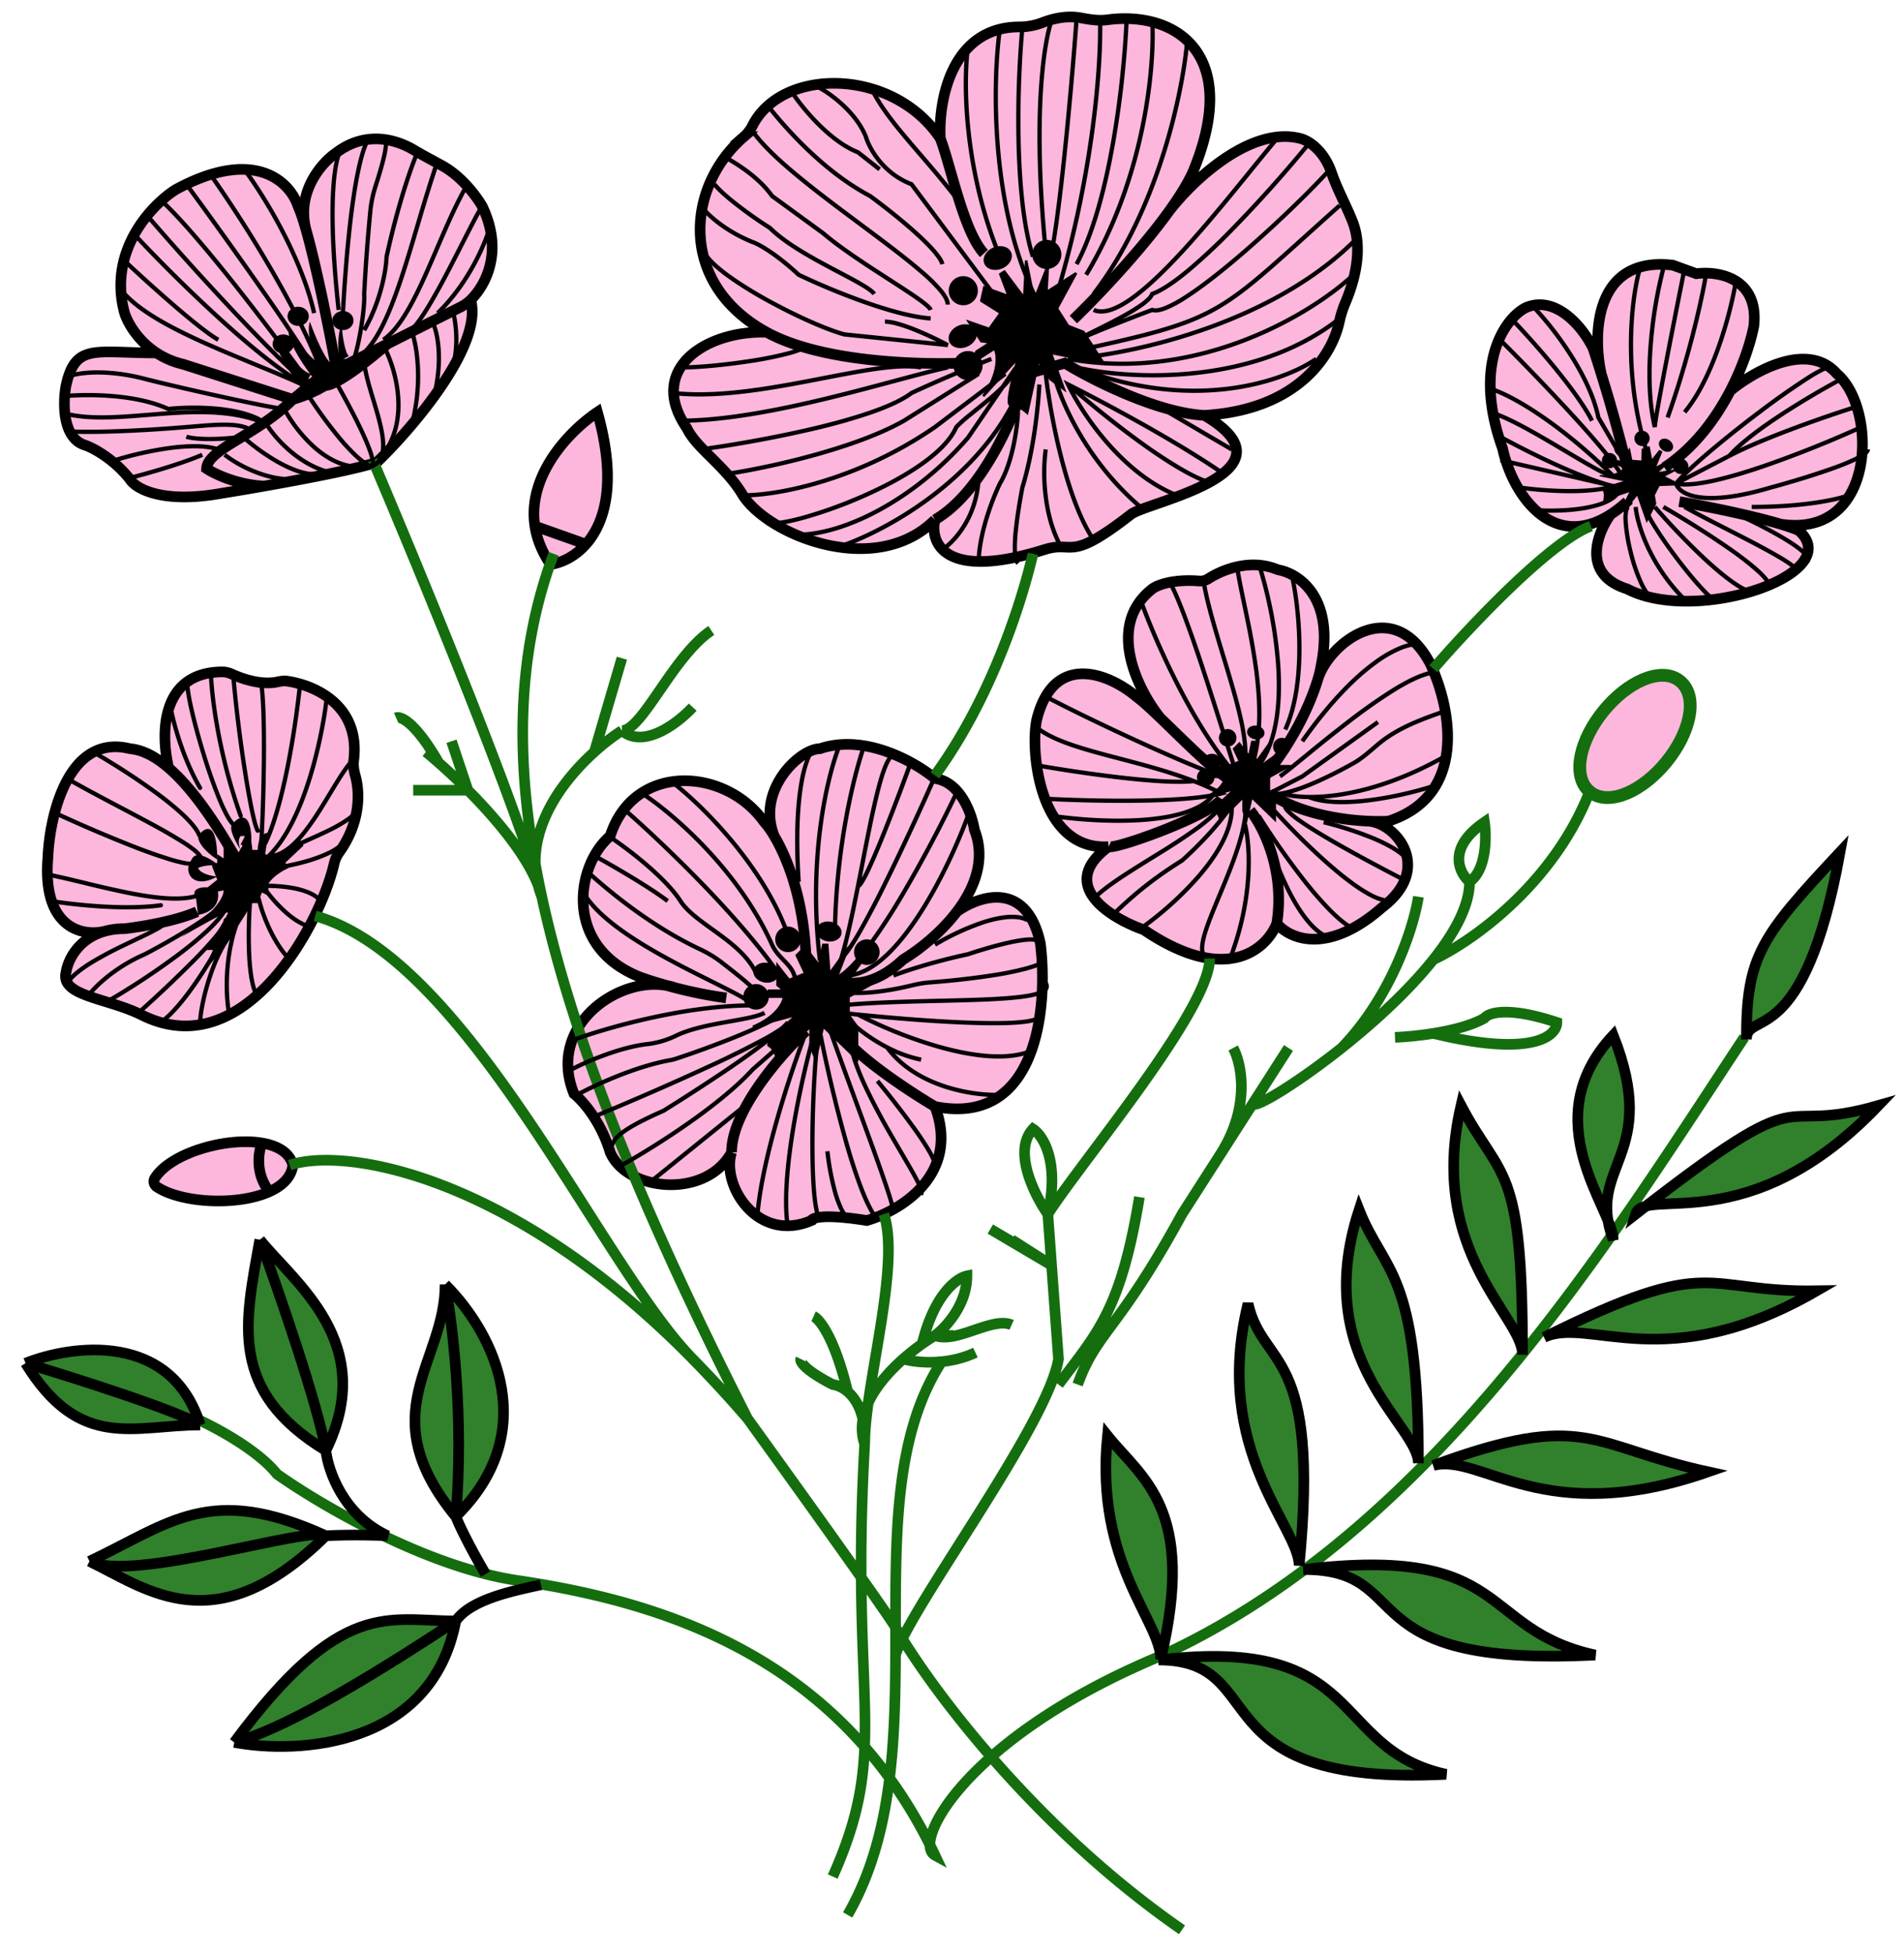
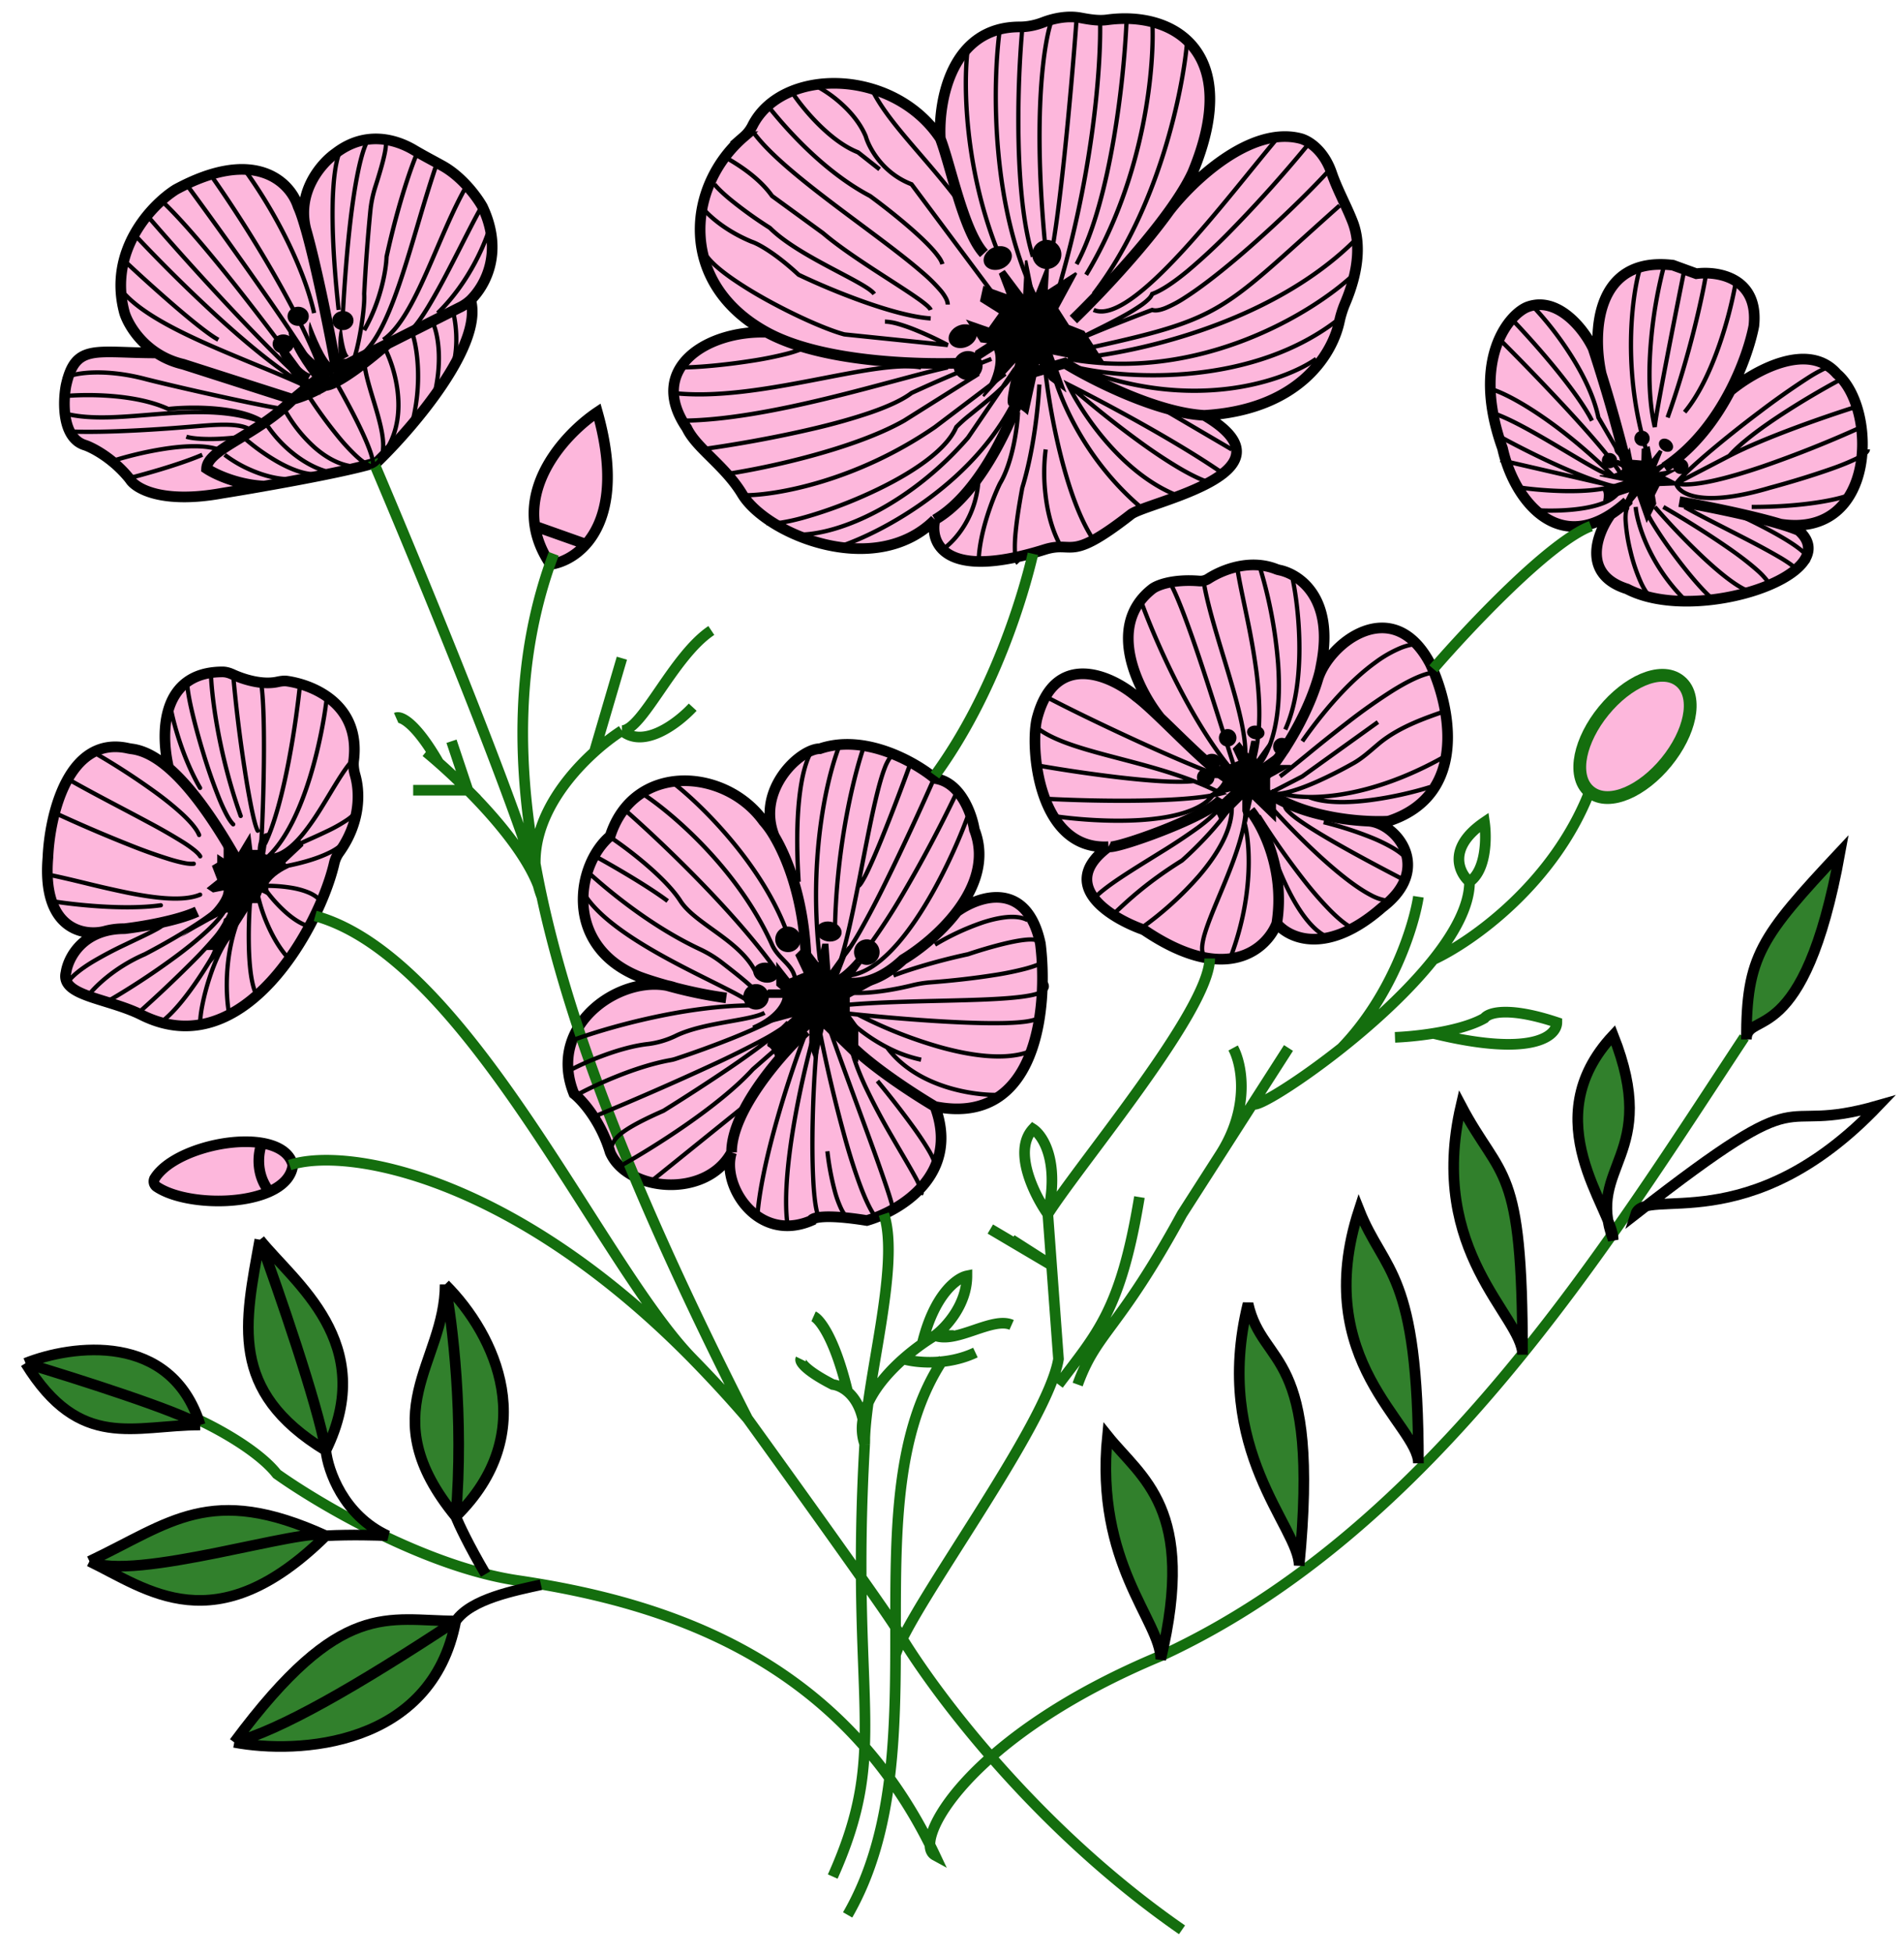
<svg xmlns="http://www.w3.org/2000/svg" width="894" height="917" fill="none" viewBox="0 0 894 917">
  <path fill="#FDB7DC" d="M82.5 89c37.6-20.4 54-3.17 57.5 8a79 79 0 0 1 3.59 10.5c-4.38-17.6 7.45-31 13.91-35.5 13.69-10.6 27.9-6.9 36.83-1.6 4.34 2.58 8.91 4.96 13.33 7.4 9.03 4.96 16.04 14.27 18.84 19.2 9.99 21.05 1.63 36.77-5.5 43.82 6 21.07-26.83 59.56-44 76.18-9.55 3.18-33.44 7.78-53 11.21-7.48 1.31-14.33 2.46-19.5 3.29-28.4 5.2-40.83-2.17-43.5-6.5-7.6-9.6-17.17-14.67-21-16-10.8-3.2-10.5-20-9-28 4.4-20 13.5-15.32 42.5-15.32-8.89-5.81-13.56-14.14-15-18.68-8-29.2 12.67-50.83 24-58m168.65 158c-3.68-24.02 16.35-44.79 29.35-53.5 9.3 32.95 3.55 51.94-5.37 62-5.26 5.94-11.62 8.76-16.63 9.5-4.15-6.1-6.45-12.15-7.35-18m-146.69 68.44c-28.32.07-29.34 27.57-25.29 45.06-7.12-6.15-12.83-8.33-17.3-8.9q-.88-.12-1.74-.3c-28.1-6.23-36.8 31.4-37.63 51.2-2.8 33.6 16.5 37.16 26.5 34.74-12.42 3.52-17.18 13.67-18 19.26-2.8 11.2 19.5 12 35.5 20 48.04 24.02 83.77-42.1 90.44-71.28.4-1.78 1.18-3.46 2.24-4.94 10.32-14.4 9.83-28.56 7.58-36.37a18 18 0 0 1-.67-7.03c3.13-25.57-17.9-35.12-31.18-37.1-1.59-.23-3.18.05-4.75.38-7.23 1.52-15.8-1.19-20.9-3.53a11.5 11.5 0 0 0-4.8-1.2M123 536.62c7.41 1.26 13.04 4.54 14.5 10.38-.66 5.6-4.9 9.7-11 12.46-15.08 6.81-41.5 5.35-52.86-2.29a3 3 0 0 1-.91-4.1c7.39-11.73 33.44-19.31 50.27-16.45M286.5 392.5c11.2-34.8 54-32 72-7a43 43 0 0 1 5.03 7c-8.58-21.6 11.97-41 21.47-41 21.2-7.2 44.83 6.33 54 14 12 1.6 17.33 16.67 18.5 24 5.46 13.86.23 27.4-8.22 38.5 10.4-7.5 32.82-15 39.22 15 3.67 29.5-1.1 86.1-49.5 76.5 12 32-16.33 49-32 53.5-20-3.2-25.67-1.33-26 0-25.2 10.84-42.5-16.5-37.5-32-12 22-49 18.46-57 0-4.4-14.76-13.17-24.49-17-27.5-12.88-31.81 20.59-55.25 43.7-50.8a164 164 0 0 1-13.2-4.2c-35.6-14.4-29.5-52.5-13.5-66m204-134.5c-47.2 14.8-54-3.17-51.5-14-28 28-79 7-90.5-12-8.17-13.5-21.5-21.5-26-31-19.2-28 9.5-46 37.5-45-41.86-22.87-37.8-68.55-10.68-91.83a17 17 0 0 0 4.07-5.32c14-27.38 65.93-27.12 88.11 6.15-.94-18.12 5.44-52.38 37.22-52.36 3.75 0 7.5-.77 10.99-2.11 4.86-1.87 11.41-3.33 17.7-2.15 4.1.76 8.32 1.49 12.46.93C551.54 5 583.42 24.78 560 81c-2.51 5.42-6.37 11.59-10.98 18 10.66-13.83 37.88-40 61.48-34 4 1 11.12 5.57 14.76 16.23 2.64 7.72 6.95 15.43 9.9 23.03 3.17 8.2 3.81 20.9-3.78 38.6a50 50 0 0 0-2.6 8.6c-3.6 15.74-19.7 41-63.28 43.54 46 27-27 40.65-34.5 46.5-29.5 23-26.5 12.11-40.5 16.5m-3.5 79c8.4-31.6 34.5-20.17 46.5-10 2.9 2.15 6.85 5.77 11.26 10-10.42-13-25.76-43.3-3.76-60.5 2.2-1.73 9.56-4.72 22.09-3.73a7 7 0 0 0 4.4-1.15c6.54-4.19 19.44-9.32 31.82-4.4q.69.26 1.41.41c9.47 1.94 25.63 13.07 19.78 43.87a54 54 0 0 1-1.76 7.5c5.1-17 35.16-40.7 52.76-7.5 9.27 19.37 18.38 61.04-18.75 73.75q-.74.25-1.52.3c-2.43.1-5.48.11-8.96-.05 13.15.62 30.94 22.1 6.73 40.5-26 22.8-43.83 14.5-49.5 7.5-4.64 11.93-23.48 29.2-61.84 3.45q-.65-.44-1.39-.71c-15.7-5.72-39.8-21.02-15.77-38.74-33.5 2-36.96-47.5-33.5-60.5m230.5-193c13.5-4.76 25.67 9.5 30.5 19.5.94 2.83 2.28 6.98 3.83 12-4.11-18.83-3.13-55.4 33.67-51l11 4c10-1.33 29.4 1.7 27 24.5-1.35 7.08-4.88 18.54-11.1 30.5 11.03-9.17 36.5-23.6 50.1-8 19 16 19 77.5-26.5 70.56 3.3.99 6.2 1.98 8.5 2.94 23.2 20.4-48 44.5-80.5 27.5-21.6-6.8-14.15-26.17-7.72-35-26.76 17.23-45.75-8.14-50.78-31-15.2-42.4 3.5-63.5 12-66.5" />
  <path stroke="#000" stroke-width="5" d="M137.5 187.5 86 171c-4.86-1.13-9-3.03-12.5-5.32m64 21.82 20-16.5m-20 16.5c-17 17-40.1 23.3-40.5 32.5 3.67 2.47 14.2 7.58 27 8.21m13.5-40.71c3.67-1 9.68-3.24 15.08-6.5m4.92-10h5.5m-5.5 0c-2.91-15.87-8.95-46.1-13.91-63.5M163 171l19-9.59M163 171c-1.98 3.96-6 7.33-10.42 10m-9-73.5c-1.29-4.53-2.5-8.19-3.58-10.5-3.5-11.17-19.9-28.4-57.5-8-11.33 7.17-32 28.8-24 58 1.44 4.54 6.11 12.87 15 18.68m70.09-58.18c-4.38-17.6 7.45-31 13.91-35.5 13.69-10.6 27.9-6.9 36.83-1.6 4.34 2.58 8.91 4.96 13.33 7.4 9.03 4.96 16.04 14.27 18.84 19.2 9.99 21.05 1.63 36.77-5.5 43.82M73.5 165.69c-29 0-38.1-4.68-42.5 15.32-1.5 8-1.8 24.8 9 28 3.83 1.33 13.4 6.4 21 16 2.67 4.33 15.1 11.7 43.5 6.5 5.17-.83 12.02-1.97 19.5-3.29m97-87.39a21 21 0 0 1-5.46 3.67L182 161.41m39-20.59c6 21.07-26.83 59.56-44 76.18-9.55 3.18-33.44 7.78-53 11.21m58-66.8c-7.4 6.53-23.65 19.59-29.42 19.59m98.57 66c-3.68-24.02 16.35-44.79 29.35-53.5 9.3 32.95 3.55 51.94-5.37 62m-23.98-8.5c.9 5.85 3.2 11.9 7.35 18 5.01-.74 11.37-3.56 16.63-9.5m-23.98-8.5 23.98 8.5m-195.96 105c-4.05-17.5-3.03-45 25.3-45.06 1.66 0 3.28.5 4.79 1.2 5.1 2.33 13.67 5.04 20.9 3.52 1.57-.33 3.16-.61 4.75-.37 13.28 1.97 34.3 11.52 31.18 37.1-.3 2.35.02 4.75.67 7.02 2.25 7.81 2.74 21.98-7.58 36.37a14 14 0 0 0-2.24 4.94c-6.67 29.17-42.4 95.3-90.44 71.28-16-8-38.3-8.8-35.5-20 .82-5.59 5.58-15.74 18-19.26M92.5 428c-9.6 4.4-26.67 7.17-34 8-3.58 0-6.73.45-9.5 1.24m0 0c-10 2.42-29.3-1.14-26.5-34.74.82-19.8 9.52-57.43 37.63-51.2q.86.18 1.74.3c9.74 1.24 25.34 10.14 48.63 50.9M123 536.62c7.41 1.26 13.04 4.54 14.5 10.38-.66 5.6-4.9 9.7-11 12.46m-3.5-22.84c-16.83-2.86-42.88 4.72-50.27 16.46a3 3 0 0 0 .9 4.1c11.38 7.63 37.79 9.1 52.87 2.28m-3.5-22.84c-1.67 4.1-3.3 14.4 3.5 22.84M363.53 392.5a43 43 0 0 0-5.03-7c-18-25-60.8-27.8-72 7-16 13.5-22.1 51.6 13.5 66 3.21 1.22 9.33 3.23 17 5.22m46.53-71.22c6.31 10.59 14.04 30.23 14.97 58 6.33 8.33 24.3 20 45.5 0 7.36-4.43 17.64-12.46 25.28-22.5m-85.75-35.5c-8.58-21.6 11.97-41 21.47-41 21.2-7.2 44.83 6.33 54 14 12 1.6 17.33 16.67 18.5 24 5.46 13.86.23 27.4-8.22 38.5M341 468.5a205 205 0 0 1-24-4.78m0 0c-23-8.08-61.1 16.18-47.5 49.78 3.83 3.01 12.6 12.74 17 27.5 8 18.46 45 22 57 0m0 0c0-19.6 23.33-46.17 35-57m-35 57c-5 15.5 12.3 42.84 37.5 32 .33-1.33 6-3.2 26 0 15.67-4.5 44-21.5 32-53.5m0 0c-15.17-9-45.6-29.4-46-39m46 39c48.4 9.6 53.17-47 49.5-76.5-6.4-30-28.81-22.5-39.22-15M439 244c-2.5 10.83 4.3 28.8 51.5 14 14-4.39 11 6.5 40.5-16.5 7.5-5.85 80.5-19.5 34.5-46.5M439 244c22.8-13.2 38.5-51.17 43.5-68.5l17.5-5c12.5 7.67 43.1 23.3 65.5 24.5M439 244c-28 28-79 7-90.5-12-8.17-13.5-21.5-21.5-26-31-19.2-28 9.5-46 37.5-45m205.5 39c43.57-2.54 59.68-27.8 63.27-43.53a50 50 0 0 1 2.61-8.61c7.6-17.7 6.95-30.4 3.78-38.6-2.95-7.6-7.26-15.31-9.9-23.03C621.62 70.57 614.5 66 610.5 65c-23.6-6-50.82 20.17-61.48 34M451 170.5c-20.83.67-65.4-.5-91-14.5m0 0c-41.86-22.87-37.8-68.55-10.68-91.83a17 17 0 0 0 4.07-5.32c14-27.38 65.93-27.12 88.11 6.15m0 0c5 13 10.9 43.6 20.5 54m-20.5-54c-.94-18.12 5.44-52.38 37.22-52.36 3.75 0 7.5-.77 10.99-2.11 4.86-1.87 11.41-3.33 17.7-2.15 4.1.76 8.32 1.49 12.46.93C551.54 5 583.42 24.78 560 81c-2.51 5.42-6.37 11.59-10.98 18M504 150c10.86-10.49 31.26-31.86 45.02-51M520.5 397.5c-33.5 2-36.96-47.5-33.5-60.5 8.4-31.6 34.5-20.17 46.5-10 2.9 2.15 6.85 5.77 11.26 10m-24.26 60.5c3 1.5 48.6-14.9 53-22.5m-53 22.5c-24.02 17.72.07 33.02 15.77 38.74q.74.28 1.4.7c38.35 25.76 57.19 8.5 61.83-3.44m-18-66c-6.58-.3-23.7-18.01-36.74-30.5m0 0c-10.42-13-25.76-43.3-3.76-60.5 2.2-1.73 9.56-4.72 22.09-3.73a7 7 0 0 0 4.4-1.15c6.54-4.19 19.44-9.32 31.82-4.4q.69.26 1.41.41c9.47 1.94 25.63 13.07 19.78 43.87a54 54 0 0 1-1.76 7.5M593 365.5c14.88-18.3 22.51-35.76 25.74-46.5m0 0c5.1-17 35.16-40.7 52.76-7.5 9.27 19.37 18.38 61.04-18.75 73.75q-.74.25-1.52.3c-2.43.1-5.48.11-8.96-.05m-46.27-13c13.92 9.28 33.11 12.38 46.27 13m0 0c13.15.62 30.94 22.1 6.73 40.5-26 22.8-43.83 14.5-49.5 7.5m0 0c4-25.2-6.67-45.83-12.5-53m177-145a59 59 0 0 1-7.72 6m7.72-22a715 715 0 0 0-12.17-44m0 0a597 597 0 0 0-3.83-12c-4.83-10-17-24.26-30.5-19.5-8.5 3-27.2 24.1-12 66.5 5.03 22.86 24.02 48.23 50.78 31m-4.45-66c-4.11-18.83-3.13-55.4 33.67-51l11 4c10-1.33 29.4 1.7 27 24.5-1.35 7.08-4.88 18.54-11.1 30.5m-30.9 36c14-9.2 24.08-22.9 30.9-36m-56.12 58c-6.43 8.83-13.88 28.2 7.72 35 32.5 17 103.7-7.1 80.5-27.5a90 90 0 0 0-8.5-2.94m-47.5-10.56c11 1.9 33.01 6.21 47.5 10.56m-23.6-62.56c11.03-9.17 36.5-23.6 50.1-8 19 16 19 77.5-26.5 70.56" />
  <path stroke="#146E0E" stroke-width="5" d="M673 314c16.67-19.33 54.8-59.8 74-67M568 450c0 24-60 95-76 120m0 0 1.76 24M492 570c-6.33-9-16.6-29.6-7-40 4.67 3 12.6 15.2 7 40Zm-7-310c-4.33 18.67-18 65.6-46 104m-24 206c8 24-9 80-9 108m0 0c-7 123 12.2 142.2-15 203m15-203c.6-13.36-3.54-20.83-8-24.65m8 24.65c-5-14.45 6.12-29.42 18.06-40m18.94 0c-22.44 33.41-22.5 79-22.5 126M398 899c22.56-39.1 22.5-87.76 22.5-135m-.02 13C427 755 492 669 497 638l-3.24-44M420.5 764c15.5 27 64.1 93.2 134.5 142M420.5 764c-6.48-10.4-49.03-69.67-69.5-98m468-179c-64 97-146 231-273 290-91.94 38-118 88-107 94-43.81-92.8-127-118.78-196-129-43.2-6.4-93.33-36-113-50-8.8-11.2-29-22-38-26m383-84 18.76 12m0 0L465 577m32 73c18-24 29.2-34.55 38-88m-29 88c9.04-25 19-25 49-80l17.95-28M605 492l-16.03 25M579 492c3.97 7.33 8.3 27.6-6.05 50m0 0 16.02-25m0 0c-3.67 5.73 17.24-6.18 40.97-25M690 414c0 11.03-6.85 23.8-17 36.52M690 414c-5-4.33-10.6-16 7-28 1 7 1 22.4-7 28Zm-24 7c-2.04 13.33-12.11 46.2-36.06 71m0 0c15.07-11.95 31.28-26.7 43.06-41.48m0 0c17.67-8.17 57.2-35.72 74-80.52l10-17M136 547c26.58-8.84 104.77 5 189.26 91M351 666a593 593 0 0 0-25.75-28M351 666c-49.74-97.93-82.03-177.6-96.6-245M148 430c72 20 134.03 164 177.26 208M260 260c-17.35 46.26-19.14 98.32-5.6 161M175 216c22.03 51.67 68.75 165 79.4 205m0 0c-3.89-15.77-19.84-35.09-34.7-50m34.7 50c-10.45-27.1 7.68-52.66 24.68-68M200 353q2.72 2.21 6 5.1m86-15.1c9.6 0 24-35 42-47m-42 47a104 104 0 0 0-12.92 10M292 343c10.33 8.8 26.48-3.67 33.25-11M439 627c5-3.67 15-14.4 15-28-4.67.95-15.4 8.65-21 31.92m6-3.92a92 92 0 0 0-6 3.92m6-3.92c10 3.92 27-9 36-5M194 371h25.7m0 0-7.7-23m7.7 23a289 289 0 0 0-13.7-12.9M186 337c2.1-.93 9.03 1.98 20 21.1m86-49.1-12.92 44M376 638c-.56 1.14 1.67 5.14 15 12 1.93.24 4.51 1.23 7 3.35M382 618c2.8 1.24 9.9 10.03 16 35.35m35-22.43a106 106 0 0 0-8.94 7.08m0 0c5.65 1.67 20.34 3.4 33.94-3m197-148c4.21-.15 10.9-.7 18-1.84m0 0c8.62-1.38 17.86-3.65 24-7.16 2.33-3 12.4-5.2 34 2 0 6.44-11.6 16.5-58 5.16Z" />
  <path fill="#000" d="m147.5 183-.42.9 3.46 1.62-2.23-3.1zm23.5-45-1-.05v.12zm10.5-17.5-.98-.21-.02.09v.1zM193 155l-.67-.74-.56.5.33.68zm-59.5 37 .88-.47-.26-.5-.56-.03zM79 192l-.42.9.25.12.28-.03zm46 7 .85-.53-.1-.15-.14-.1zm-37.5 1.5-.08-1zM114 205l.67-.74-.34-.31-.46.06zm60.5 14-.32.95.2.06.2-.01zM93.14 370.5a1 1 0 0 0 1.72-1zm15.67 17.23a1 1 0 1 0 1.38-1.46zm3.25-4.4a1 1 0 1 0 1.88-.66zm8.07 7.17a1 1 0 1 0 1.74-1zm1.37 7.43a1 1 0 1 0 2 .14zm2.1-2.36a1 1 0 0 0 1.8.86zM126 402l-.69-.72-1.8 1.72H126zm7-2.04.5.87zm-7.14 7.05a1 1 0 0 0 .28 1.98zm-4.92 8a1 1 0 0 0 .13 1.99zm4.38 1.92a1 1 0 1 0-1.64 1.14zm-3.34 2.87a1 1 0 0 0-1.96.4zm-3.48 2.28a1 1 0 0 0-2-.16zm-2.62 3.4a1 1 0 1 0-1.76-.96zm-7.49 9.97a1 1 0 1 0-1.78-.9zM107 432a1 1 0 0 0-2 0zm-.1-5.08a1 1 0 1 0-1.8-.84zM68 448l.4.92.03-.02.03-.01zm36.7-22.3a1 1 0 1 0-1.4-1.4zm-25.79 5.89a1 1 0 1 0-1.82.82zm15.48-10.67a1 1 0 0 0-.78-1.84zM75.64 426a1 1 0 1 0-.28-1.98zm15.5-19.5a1 1 0 0 0-.28-1.98zm2-3.98a1 1 0 1 0 1.72-1.02zm-.57-10.13a1 1 0 0 0 1.86-.76zM353.5 472v1h1.71l-.84-1.49zm9-28.5-.91.41zm-9 58.5-.66-.75-.04.04-.04.04zm-42 19.5.4.91.07-.02.06-.04zM370 480l.92.4-1.65-1.08zm32.86-64-.98-.2zM395 449.93l-.96-.3zm0 8.07-.57-.82-2.22 1.55 2.7.26zm59.5-10 .21.98.06-.01.05-.02zM395 475.5l.1-1-2.57-.28 1.72 1.94zm7.86.83.1-1zM385 484.5l.98-.2-.16-.8H385zm188.5-112 .25.97 2.52-.67-2.31-1.19zm-13-5.8.36-.93zm20.5-2.2-.74.67.62.69.73-.57zM555 404l.53.85.07-.05.06-.05zm56.5-39.5.46.89.06-.03.06-.05zm-15.5 8-.46-.89-2.33 1.2 2.54.66zm-168-188-.42-.9-.1.04-.09.07zm-3.5 13 .5.87.01-.01.02-.01zm14.5 3 .57.82h.02l.01-.02zm10 0-.74-.68-.11.13-.07.16zm26-25 1 .07.26-3.69-2.09 3.06zm-20.5 30 .75.66.04-.05.04-.05zm-58-48.5-.25.97.07.02h.08zm48.5 5-.1 1 .57-1.88zm-92-48.5-.38.92.04.02.04.01zm22 15.5-.68.73.11.1.14.07zm-13.5-22 .7-.7-.07-.08-.09-.06zm1-15-.82.58.1.13.13.1zm24 17.5.65-.76-.03-.02-.03-.03zm83 117.5-.86-.51-.02.03-.02.04zm10.5 2-.96-.3-.01.06-.01.06zm21.5-48.5.45-.9-2.6-1.3 1.25 2.63zm-93-88.5.59-.8-.06-.05-.06-.03zm-5.64-20.5.62-.79-.12-.09-.14-.05zm3.64-7.5.96-.27-.01-.06-.03-.06zM428 86.5l.8-.6-.17-.23-.27-.1zm77.5 86 .23-.97-.6 1.9zm-4-4-.07-1-.1 1.98zM541 138l-.34-.94-.45.16-.15.45zm0 7.5.33-.94-.34-.12-.34.12zm-35.5 14.18-.47-.88zM787 227l-.79-.62-.3.39.12.47zm25-13 .46.89zm19 15-.26-.97h-.01l-.01.01zm-54-28.5-.97.23 1.97-.23zm-26.5-4.5-.98.2.03.16.09.14zm7 27.5v1h2.44l-1.74-1.71zm3.5 5.5.96.3.31-1.03-1.05-.25zm-3.5-.75.24-.97zM647.37 349.17l-.64-.77zm-219.03 113.4-.24-.96zm8.44-1.37.07 1zm-119.2 24.95.43.9zm10.84-40.63.43-.9zm10.37 6.27-.62.78zm-24 45.92.18.98zm2.37-.59-.31-.95zM176.32 87.42l.96.31zm-2.4 11.4.99.1zm-106.18 2.33a1402 1402 0 0 0 40.08 44.52c15.26 16.24 30.4 31.47 39.07 38.12l1.22-1.58c-8.53-6.55-23.55-21.65-38.83-37.9a1401 1401 0 0 1-40.02-44.46zm80.57 81.27a1381 1381 0 0 0-35.66-47.36c-13.83-17.52-28-34.34-37.48-42.8l-1.34 1.49c9.33 8.33 23.4 25.01 37.25 42.54a1378 1378 0 0 1 35.6 47.3zm-85.54-71.24A716 716 0 0 0 103 150.82c15.8 14.3 32.32 27.61 44.08 33.09l.84-1.82c-11.44-5.32-27.76-18.43-43.57-32.76a714 714 0 0 1-40.12-39.51zm-4.95 12.05a787 787 0 0 0 22.85 20.6c8.5 7.34 16.84 14.09 21.35 16.55l.96-1.76c-4.29-2.34-12.45-8.92-21-16.3a784 784 0 0 1-22.8-20.55zm-2.63 12.36c3.61 4.9 9.14 9.4 15.84 13.61 6.71 4.23 14.66 8.22 23.18 12.08s17.63 7.6 26.66 11.34a671 671 0 0 1 26.2 11.29l.85-1.82a673 673 0 0 0-26.29-11.32c-9.03-3.74-18.11-7.47-26.6-11.32-8.47-3.84-16.33-7.79-22.93-11.94-6.61-4.16-11.9-8.5-15.3-13.1zm31.5-48.5a2729 2729 0 0 1 37.14 51.86 924 924 0 0 1 16.77 24.78 237 237 0 0 1 5.6 9.05 40 40 0 0 1 2.86 5.56l1.88-.68a42 42 0 0 0-3-5.88c-1.48-2.54-3.4-5.63-5.67-9.13a924 924 0 0 0-16.8-24.85 2731 2731 0 0 0-37.16-51.9zm11-5.01a616 616 0 0 1 28.7 44.8c10.61 18.28 20.69 38.03 25.66 53.92l1.9-.6c-5.03-16.1-15.2-36.02-25.83-54.33a618 618 0 0 0-28.8-44.95zm15.5-2.99c16.44 22.42 28.97 48.7 33.33 68.13l1.96-.44c-4.44-19.76-17.11-46.29-33.67-68.87zm47.19-10.87a6 6 0 0 0-1.52 2.08q-.69 1.4-1.32 3.68c-.82 3.06-1.54 7.44-1.97 13.44-.86 11.99-.57 30.55 2.44 58.19l1.98-.22c-3-27.56-3.28-46-2.43-57.83.42-5.92 1.13-10.16 1.91-13.05q.6-2.16 1.19-3.33c.4-.8.73-1.22.96-1.4zm13.96-5.2c-.78.12-1.41.72-1.94 1.42q-.82 1.1-1.7 3.19c-1.15 2.8-2.42 7.11-3.7 13.4-2.57 12.61-5.2 33.3-7 65.91l2 .12c1.8-32.58 4.42-53.15 6.96-65.62 1.26-6.24 2.5-10.42 3.6-13.05a13 13 0 0 1 1.45-2.76c.44-.6.68-.65.65-.64zm5.01 1.74c.32.27.57.58.72 1.14.16.6.23 1.57.05 3.16-.37 3.18-1.71 8.58-4.75 18.06l1.9.61c3.04-9.48 4.44-15.04 4.83-18.44.2-1.7.16-2.95-.1-3.91a4 4 0 0 0-1.35-2.14zm-6.43 33.96a857 857 0 0 0-2.92 39.23l2 .1a854 854 0 0 1 2.91-39.14zM170 138.07c.24 3.2-.49 10.34-1.74 17.44-.62 3.54-1.36 7.02-2.16 9.95-.81 2.97-1.66 5.27-2.44 6.5l1.68 1.08c.97-1.52 1.87-4.07 2.69-7.05.82-3 1.58-6.56 2.2-10.13 1.26-7.1 2.03-14.47 1.77-17.94zm25.1-66.97c-2.54 5.74-8.96 23.54-14.57 49.19l1.96.42c5.59-25.55 11.97-43.21 14.44-48.8zm-14.59 49.37c-.16 5.53-2.46 20.2-10.37 34.03l1.74 1c8.1-14.17 10.46-29.17 10.63-34.97zm24.05-45.3c-3 8.78-5.77 17.92-8.44 26.9-2.67 9-5.25 17.82-7.91 26s-5.38 15.66-8.33 21.96c-2.95 6.32-6.1 11.38-9.57 14.75l1.4 1.44c3.72-3.63 7-8.94 9.98-15.34 3-6.42 5.75-14 8.42-22.2s5.26-17.06 7.93-26.04a688 688 0 0 1 8.42-26.82zM218.64 86c-7.04 12.06-13.16 27.82-19.35 41.7-3.11 6.96-6.24 13.46-9.53 18.86-3.3 5.41-6.7 9.63-10.32 12.12l1.13 1.64c3.97-2.71 7.55-7.22 10.9-12.72s6.53-12.1 9.64-19.1c6.26-14.01 12.29-29.56 19.25-41.5zm7 9.98c-3.52 5.79-9.63 18.4-15.95 30.47a317 317 0 0 1-9.41 16.96c-3.03 4.99-5.77 8.86-7.95 10.85l1.34 1.48c2.42-2.2 5.3-6.31 8.32-11.29 3.04-5 6.3-11 9.47-17.07 6.38-12.2 12.42-24.65 15.9-30.36zm3.9 8.77c-1.98 7.7-9.7 26.9-24.74 41.53l1.4 1.44c15.36-14.96 23.24-34.5 25.27-42.47zm-198.79 73.9a4 4 0 0 1 1.15-.74q.93-.43 2.45-.84c2.03-.53 4.77-.96 8.1-1.13 6.64-.35 15.58.3 25.8 3.03l.5-1.94c-10.4-2.77-19.55-3.45-26.41-3.1-3.43.19-6.3.63-8.5 1.2q-1.64.45-2.79.97a6 6 0 0 0-1.8 1.24zm37.5.32c4.7 1.25 19.27 4.66 33.5 7.8 7.12 1.56 14.16 3.07 19.85 4.2 5.65 1.14 10.06 1.92 11.84 2.03l.12-2c-1.62-.1-5.86-.84-11.57-1.99-5.67-1.13-12.7-2.63-19.8-4.2a1163 1163 0 0 1-33.43-7.78zM30.1 187c4.86-.5 13.15-.8 22.16-.08s18.68 2.46 26.32 5.99l.84-1.82c-7.96-3.67-17.88-5.43-27-6.16-9.14-.73-17.55-.43-22.52.07zm49 6c5.37-.58 14.1-.93 22.82-.1 8.76.85 17.3 2.88 22.47 6.89l1.22-1.58c-5.64-4.39-14.68-6.44-23.5-7.3-8.88-.85-17.74-.5-23.22.1zm46.3 5.09c-15-6.62-32.49-6.09-49.29-4.84-8.44.63-16.68 1.44-24.47 1.66s-15.02-.16-21.38-1.88l-.52 1.94c6.64 1.78 14.1 2.16 21.95 1.94s16.2-1.04 24.57-1.66c16.83-1.25 33.84-1.72 48.34 4.66zm-92.97 5.4c9.08.66 31.15 0 55.15-2l-.16-1.99c-24 2-45.93 2.64-54.85 2zm55.15-2c5.54-.41 11.92-1.1 17.6-1.1 2.82 0 5.43.18 7.63.63 2.2.47 3.9 1.19 5.01 2.22l1.36-1.48c-1.5-1.37-3.6-2.2-5.97-2.7-2.38-.5-5.14-.67-8.03-.67-5.78 0-12.3.7-17.76 1.11zM52.8 217.46a168 168 0 0 1 24.3-5.74c9.47-1.46 18.92-1.88 25.07.24l.64-1.9c-6.65-2.28-16.53-1.78-26.02-.31a170 170 0 0 0-24.6 5.8zm5.93 8.52c7.5-1.83 25.37-6.72 36.65-11.55l-.78-1.84c-11.12 4.77-28.86 9.62-36.35 11.45zm28.42-20.03c1.32.47 4.17.97 8.58 1.12 4.45.15 10.54-.06 18.39-1.07l-.26-1.98c-7.75 1-13.74 1.2-18.06 1.05-4.35-.14-6.96-.64-7.97-1zm17.72 8.34a60 60 0 0 0 12.58 7.32c5.58 2.43 12.26 4.4 19.04 4.4v-2c-6.42 0-12.82-1.87-18.24-4.23a58 58 0 0 1-12.14-7.05zm8.45-8.54a98 98 0 0 0 16.52 11.92c6.67 3.77 14.14 6.68 20.29 5.83l-.28-1.98c-5.45.75-12.4-1.84-19.03-5.6a96 96 0 0 1-16.16-11.65zm98.21-59.96c1.3 4.39 3.13 15.88 0 26.44l1.92.56c3.27-11.04 1.37-22.95 0-27.56zm-9.43 5.68c2.2 4.23 5.47 17.86-.07 37.26l1.92.56c5.66-19.8 2.4-33.97-.07-38.74zm-10.01 3.98c1.16 2.4 2.65 8.43 3.09 16.5.43 8.04-.19 18-3.15 28.28l1.92.56a89 89 0 0 0 3.23-28.95c-.44-8.18-1.95-14.5-3.29-17.27zm-12.98 7.04a63 63 0 0 1 6.56 21.13c1.08 8.81.21 18.52-5.03 26.86l1.7 1.06c5.56-8.86 6.44-19.07 5.32-28.16a65 65 0 0 0-6.8-21.85zm-54.97 37.05a60 60 0 0 0 12.54 13.87c5.95 4.82 13.54 9.06 22.2 10.1l.23-2c-8.15-.96-15.4-4.97-21.16-9.65a58 58 0 0 1-12.11-13.38zm8.47-7.06a68 68 0 0 0 14.3 18.22c6.63 5.85 14.99 10.35 24.2 9.3l-.23-1.98c-8.4.95-16.2-3.14-22.64-8.82a66 66 0 0 1-13.87-17.65zm11.54-5.93a213 213 0 0 0 14.05 19.24 95 95 0 0 0 8.35 9c2.68 2.48 5.31 4.4 7.62 5.17l.64-1.9c-1.9-.63-4.26-2.3-6.9-4.74a93 93 0 0 1-8.17-8.81 211 211 0 0 1-13.9-19.04zM174.59 220c.74-.07 1.2-.6 1.4-1.18.19-.53.2-1.2.13-1.95-.16-1.53-.78-3.84-2.04-7.14-2.55-6.63-7.8-17.51-17.71-34.73l-1.74 1c9.9 17.18 15.1 27.96 17.58 34.45 1.25 3.25 1.79 5.36 1.92 6.62.06.65.01.97-.03 1.1-.02.06.05-.14.31-.17zM170 168.5c0 3.78 1.13 8.53 2.55 13.5 1.44 5.06 3.17 10.32 4.48 15.38 1.31 5.05 2.15 9.69 1.83 13.36a10 10 0 0 1-1.34 4.58 6.7 6.7 0 0 1-3.39 2.75l.74 1.86a8.7 8.7 0 0 0 4.35-3.56 12 12 0 0 0 1.64-5.46c.34-4.04-.58-8.96-1.9-14.04-1.3-5.06-3.08-10.49-4.48-15.41-1.43-4.99-2.48-9.5-2.48-12.96zM79.01 331.67c1.18 6.9 5.65 24.3 14.13 38.83l1.72-1c-8.32-14.27-12.72-31.41-13.87-38.17zm8-11.8c-.15 1.16 0 2.96.33 5.16.33 2.23.86 4.96 1.55 8.02 1.38 6.12 3.4 13.6 5.68 21.04a255 255 0 0 0 7.3 20.9 87 87 0 0 0 3.6 7.86c1.14 2.14 2.27 3.86 3.34 4.88l1.38-1.46q-1.26-1.18-2.95-4.36a85 85 0 0 1-3.52-7.67 253 253 0 0 1-7.24-20.73 299 299 0 0 1-5.64-20.9c-.68-3.03-1.2-5.71-1.53-7.88q-.47-3.32-.32-4.6zM98 315.03c.17 10.1 3.22 37.8 14.06 68.32l1.88-.67c-10.76-30.3-13.77-57.8-13.94-67.69zm10.5 2.06a676 676 0 0 0 5.31 43.66 397 397 0 0 0 3.34 19.14c.54 2.6 1.06 4.86 1.55 6.64.49 1.76.96 3.15 1.43 3.98l1.74-1a18 18 0 0 1-1.24-3.5c-.47-1.73-.98-3.94-1.52-6.53a398 398 0 0 1-3.32-19.03 677 677 0 0 1-5.3-43.52zm13.02 3.1c1.23 6.64 1.53 22.03 1.37 37.87-.17 15.8-.79 31.9-1.39 39.88l2 .14c.6-8.02 1.22-24.17 1.39-40 .16-15.78-.14-31.39-1.4-38.25zm18.49-.28a435 435 0 0 1-5.42 37.21c-2.76 14.43-6.45 28.98-11 38.46l1.81.86c4.66-9.72 8.39-24.5 11.16-38.94 2.77-14.47 4.6-28.7 5.44-37.4zm12.5 7c-1 9.02-3.56 23.6-8.01 37.97-4.47 14.4-10.78 28.4-19.19 36.4l1.38 1.45c8.8-8.38 15.23-22.8 19.72-37.26 4.5-14.5 7.08-29.21 8.08-38.35zm12.27 29.41c-2.21 2.32-4.53 5.73-6.95 9.59q-1.83 2.93-3.75 6.12c-1.28 2.12-2.59 4.3-3.94 6.46-2.7 4.32-5.52 8.57-8.48 12.2-2.96 3.65-6.02 6.61-9.16 8.41l1 1.74c3.44-1.98 6.68-5.16 9.71-8.88a123 123 0 0 0 8.63-12.41q2.04-3.29 3.96-6.49t3.72-6.09c2.42-3.85 4.65-7.11 6.7-9.27zM132.5 399.1a13 13 0 0 1-6.5 1.9v2c2.62 0 5.12-.8 7.5-2.17zm35.06-20.44c-.64 1.7-2.36 3.5-4.97 5.34a70 70 0 0 1-9.46 5.33c-3.58 1.74-7.39 3.4-10.99 5.04-3.58 1.62-6.97 3.2-9.64 4.73l1 1.74c2.58-1.48 5.88-3.03 9.47-4.65 3.57-1.62 7.42-3.3 11.03-5.06a72 72 0 0 0 9.74-5.5c2.69-1.9 4.84-3.97 5.7-6.27zm-5.54 14.15c-.11.55-.6 1.48-1.84 2.66a24 24 0 0 1-5.88 3.9c-5.54 2.76-14.5 5.66-28.44 7.65l.28 1.98c14.07-2 23.26-4.95 29.06-7.85a26 26 0 0 0 6.37-4.23c1.38-1.32 2.19-2.6 2.41-3.71zM121.06 417c3.78-.25 9.78-.2 15.45.75 2.84.47 5.56 1.17 7.88 2.14s4.16 2.2 5.32 3.72l1.58-1.22c-1.44-1.89-3.63-3.3-6.13-4.34a38 38 0 0 0-8.32-2.27 74 74 0 0 0-15.9-.78zm2.62 1.07a68 68 0 0 0 8.8 10.04c3.8 3.53 8.33 6.8 12.79 7.86l.46-1.94c-3.94-.94-8.16-3.92-11.89-7.39a66 66 0 0 1-8.52-9.71zm-3.66 2.13a77 77 0 0 0 4.87 14.7c2.58 5.84 6.18 12.09 10.9 16.8l1.42-1.4c-4.48-4.49-7.96-10.49-10.5-16.22a75 75 0 0 1-4.73-14.28zm-3.52 1.72a220 220 0 0 0-.57 24.83c.17 4.54.54 8.96 1.2 12.74.66 3.74 1.62 6.99 3.05 9.07l1.64-1.12c-1.17-1.72-2.07-4.6-2.72-8.3-.64-3.65-1-7.98-1.18-12.47-.34-8.98.08-18.53.58-24.59zm-8.02 53.4c-1.3-7.1-2.08-22.77 2.53-38.03l-1.91-.58c-4.73 15.63-3.92 31.62-2.58 38.97zm2.53-38.03a63 63 0 0 1 4.87-11.81l-1.76-.96a65 65 0 0 0-5.02 12.19zM95 480c0-3.85 1.53-12.08 4.31-20.59 2.78-8.53 6.74-17.08 11.45-21.7l-1.4-1.42c-5.08 4.98-9.15 13.93-11.95 22.5C94.6 467.38 93 475.85 93 480zm11.6-45.45a237 237 0 0 1-13.56 23.35c-5.78 8.72-12.29 17-18.13 21.3l1.18 1.6c6.16-4.5 12.82-13.06 18.62-21.8a239 239 0 0 0 13.68-23.55zm-40.94 41.7a595 595 0 0 0 25.68-24.26 185 185 0 0 0 10.95-11.9 43 43 0 0 0 3.36-4.59q.6-1 .97-1.85A5 5 0 0 0 107 432h-2q.02.25-.24.9-.26.64-.81 1.56a42 42 0 0 1-3.2 4.36 183 183 0 0 1-10.84 11.76 592 592 0 0 1-25.57 24.17zm-16.17-4.38a352 352 0 0 0 32.82-21.38 181 181 0 0 0 15.47-12.58c4.3-4 7.64-7.8 9.13-10.99l-1.82-.84c-1.3 2.8-4.4 6.38-8.67 10.37-4.26 3.95-9.6 8.23-15.3 12.43a351 351 0 0 1-32.61 21.25zm-7.67-3.3c2.72-3.84 11.95-13.33 26.58-19.65l-.8-1.84c-14.97 6.48-24.48 16.2-27.42 20.34zm26.64-19.68c4.52-2.34 11.74-6.3 18.74-10.59 6.97-4.26 13.81-8.9 17.5-12.6l-1.4-1.4c-3.51 3.5-10.17 8.03-17.15 12.3a324 324 0 0 1-18.61 10.51zm-36.14 13.19c2.25-3.2 6.32-6.37 11.26-9.41a179 179 0 0 1 15.92-8.43c5.3-2.56 10.34-4.86 13.9-6.8a26 26 0 0 0 4.22-2.7 5 5 0 0 0 1.17-1.36c.28-.5.41-1.15.12-1.8l-1.82.83c-.04-.1.02-.13-.06.02-.1.18-.3.44-.71.79q-1.24 1.03-3.88 2.47c-3.5 1.9-8.44 4.16-13.81 6.75a181 181 0 0 0-16.1 8.52c-4.98 3.07-9.35 6.42-11.85 9.96zm-10.5-50.6c5.21 1 11.36 2.48 17.92 4.06a518 518 0 0 0 20.24 4.6c6.76 1.33 13.37 2.36 19.26 2.64 5.88.28 11.14-.17 15.15-1.86l-.78-1.84c-3.6 1.51-8.5 1.98-14.27 1.7-5.75-.27-12.25-1.28-18.97-2.61a516 516 0 0 1-20.16-4.57c-6.54-1.58-12.74-3.08-18.02-4.08zm2.02 12.5c10.02 1.68 34.44 4.43 51.8 2.01l-.28-1.98c-17.04 2.38-41.22-.33-51.2-2zm1.24-41.57a693 693 0 0 0 36.53 15.66 246 246 0 0 0 17.9 6.34c2.57.77 4.88 1.37 6.83 1.73 1.92.37 3.58.52 4.8.35l-.28-1.98a14 14 0 0 1-4.15-.33 68 68 0 0 1-6.62-1.69 245 245 0 0 1-17.75-6.28 692 692 0 0 1-36.42-15.62zM31 366.37c11.76 6.75 26.44 14.2 38.59 20.77a267 267 0 0 1 15.72 9.03 59 59 0 0 1 5.2 3.64q2.03 1.65 2.63 2.7l1.72-1.02c-.6-1-1.7-2.1-3.1-3.24a61 61 0 0 0-5.37-3.77 269 269 0 0 0-15.85-9.1c-12.23-6.6-26.8-14-38.54-20.75zm13-12a329 329 0 0 1 28.2 18.26c4.92 3.6 9.51 7.27 13.14 10.7 3.65 3.45 6.22 6.56 7.23 9.05l1.86-.76c-1.2-2.91-4.04-6.27-7.72-9.75a142 142 0 0 0-13.33-10.85A331 331 0 0 0 45 352.63zm229.65 66.17c3.99 6.29 10.76 12.29 18.65 17.84 7.9 5.56 17 10.72 25.7 15.3 8.67 4.56 17.04 8.59 23.36 11.83 3.18 1.63 5.85 3.06 7.82 4.28q1.5.9 2.38 1.62c.62.5.94.85 1.07 1.08l1.74-.98a6 6 0 0 0-1.56-1.66 26 26 0 0 0-2.58-1.77 125 125 0 0 0-7.96-4.35c-6.4-3.28-14.66-7.26-23.34-11.83-8.67-4.56-17.68-9.67-25.48-15.16s-14.34-11.32-18.1-17.28zm.17-11.8c8.7 8.08 29.61 26.13 54.18 37.69l.85-1.81c-24.29-11.42-45.02-29.32-53.67-37.35zm64.35 43.83c2.9 2.26 6.31 4.9 9.38 7.43 3.08 2.54 5.75 4.92 7.18 6.64l1.54-1.28c-1.57-1.89-4.37-4.37-7.45-6.9-3.09-2.56-6.53-5.22-9.42-7.46zm-59.15-49.7c7.33 4 24.34 13.78 33.88 20.93l1.2-1.6c-9.66-7.25-26.79-17.08-34.12-21.08zm6.93-9.04a188 188 0 0 1 16.7 12.73c6.33 5.42 12.5 11.5 16 16.98l1.7-1.08c-3.7-5.73-10.03-11.97-16.4-17.42a190 190 0 0 0-16.9-12.87zm32.7 29.71c1.9 2.94 4.75 5.6 7.98 8.19 3.22 2.57 6.93 5.13 10.54 7.78 7.3 5.35 14.27 11.16 17.4 18.87l1.86-.76c-3.37-8.29-10.8-14.38-18.08-19.73-3.68-2.7-7.3-5.19-10.48-7.73-3.18-2.53-5.82-5.04-7.53-7.7zm-27.3-43.79c17.66 15.33 57.6 53.22 76.3 82.3l1.7-1.1c-18.9-29.32-59.02-67.37-76.7-82.7zm9.6-6.41c13.57 8.77 44.74 35.2 60.64 70.57l1.82-.82c-16.1-35.83-47.6-62.53-61.37-71.43zm60.64 70.57c1.77 3.94 4.7 6.51 6.94 8.93 2.27 2.45 3.97 4.84 3.97 8.66h2c0-4.58-2.11-7.44-4.5-10.02-2.42-2.6-4.99-4.83-6.59-8.39zm-46.2-75.62c13.1 10.11 42.16 38.5 53.67 71.04l1.88-.66c-11.69-33.06-41.1-61.74-54.33-71.96zm-46.54 121.15c14.61-5.48 52.02-16.44 84.65-16.44v-2c-32.97 0-70.63 11.04-85.35 16.56zm.11 13.45c7.2-3.74 22.73-10.37 35.44-11.75l-.22-1.99c-13.07 1.43-28.86 8.18-36.14 11.96zm49.05-15.84c6.46-3.06 14.87-4.74 22.69-6.15 3.88-.7 7.63-1.33 10.84-2.02 3.2-.7 5.99-1.47 7.93-2.5l-.94-1.76c-1.67.88-4.22 1.62-7.41 2.3-3.17.69-6.86 1.3-10.77 2.01-7.79 1.4-16.46 3.13-23.2 6.32zm-46.53 27.82c7.61-4.2 26.73-13.18 43.5-16.18l-.36-1.97c-17.07 3.06-36.41 12.15-44.1 16.4zm46-16.8a474 474 0 0 0 26.64-9.7c9.8-3.94 19.4-8.29 24.94-12.04l-1.12-1.66c-5.34 3.62-14.75 7.9-24.57 11.84a472 472 0 0 1-26.52 9.66zm-10.35 56.7 44-35.5-1.26-1.55-44 35.5zm-14.64-6.9c13.84-7.67 45.63-27.47 61.75-45.2l-1.48-1.34c-15.88 17.47-47.42 37.13-61.24 44.8zm61.67-45.12 20-17.5-1.32-1.5-20 17.5zm-66.72 38.09c.9-2.52.8-4.16 3.5-6.74 2.78-2.66 8.46-6.19 20.96-11.69l-.8-1.82c-12.5 5.5-18.49 9.14-21.54 12.06-3.14 3-3.23 5.37-4 7.51zm24.6-18.5a988 988 0 0 0 31.06-20.13c11.41-7.77 22.34-15.83 27.63-21.53l-1.46-1.36c-5.11 5.5-15.85 13.44-27.3 21.24a986 986 0 0 1-31 20.1zm-32.16 2.58c14.51-6 36.45-15.4 55.12-24.11a439 439 0 0 0 24.24-12.05 93 93 0 0 0 7.83-4.7q1.48-1.02 2.45-1.9a6 6 0 0 0 1.4-1.76l-1.84-.8c-.08.2-.35.56-.91 1.08q-.83.75-2.24 1.73a91 91 0 0 1-7.66 4.6A437 437 0 0 1 334.16 499a1483 1483 0 0 1-55.03 24.09zm101.99-174.7c-1.11.91-2.3 2.71-3.4 5.44a58 58 0 0 0-3.13 11.6c-1.78 10.07-2.74 25.15-1.34 46.8l2-.12c-1.4-21.55-.44-36.47 1.31-46.34.87-4.94 1.94-8.6 3-11.19 1.08-2.62 2.1-4.05 2.82-4.64zm12.21-2.62c-5.9 13.5-16.1 52.95-10.07 103.52l1.98-.24c-5.98-50.23 4.17-89.32 9.93-102.48zm11.48.05c-4.7 12.6-14.16 48.42-14.56 91.34l2 .02c.4-42.68 9.8-78.26 14.44-90.66zm13.67 5.89c-1.06.3-1.93 1.22-2.65 2.33a25 25 0 0 0-2.17 4.51c-1.4 3.67-2.79 8.68-4.17 14.5-2.76 11.62-5.53 26.65-8.36 40.93l1.96.38c2.84-14.32 5.6-29.27 8.35-40.85 1.37-5.8 2.73-10.7 4.09-14.24a23 23 0 0 1 1.97-4.14c.67-1.01 1.19-1.4 1.52-1.5zm7.83 3.12C423.5 366.5 418 381.22 413 393.5a277 277 0 0 1-6.8 15.6 47 47 0 0 1-2.5 4.63q-.52.79-.85 1.13-.16.16-.2.18c-.03.02.05-.04.2-.04v2c.36 0 .66-.14.86-.27q.33-.2.58-.48.52-.56 1.08-1.44A49 49 0 0 0 408 410c1.96-4.03 4.35-9.59 6.86-15.74a1052 1052 0 0 0 14.1-36.91zm-25.18 59.14c-2.55 12.86-5.15 25.1-7.84 33.83l1.92.6c2.72-8.86 5.33-21.2 7.88-34.04zm-7.84 33.83a60 60 0 0 1-2.94 7.94l1.8.86a62 62 0 0 0 3.06-8.2zm44.04-85.53a1303 1303 0 0 1-23.23 49.92 447 447 0 0 1-12.06 22.96 112 112 0 0 1-4.9 7.91q-2.19 3.19-3.52 4.26l1.26 1.56c1.12-.91 2.45-2.55 3.92-4.68 1.48-2.16 3.16-4.9 4.97-8.05a448 448 0 0 0 12.13-23.08c8.59-17.34 17.6-37.1 23.27-50zm10.02 7.97a630 630 0 0 1-25.21 47.4 285 285 0 0 1-15.1 23.2c-4.92 6.67-9.5 11.81-13.36 14.51l1.14 1.64c4.14-2.9 8.9-8.27 13.83-14.96a288 288 0 0 0 15.21-23.36 632 632 0 0 0 25.3-47.57zm5.46 10.59c-4.74 12.95-13.4 32.22-23.94 47.93-5.26 7.86-10.97 14.79-16.86 19.59-5.9 4.8-11.85 7.39-17.66 6.82l-.2 2c6.56.63 13.03-2.3 19.13-7.27 6.1-4.98 11.93-12.08 17.26-20.02 10.64-15.89 19.37-35.32 24.15-48.37zm-14.04 61.7a116 116 0 0 1 21.46-10.07 53 53 0 0 1 11.85-2.73c3.68-.32 6.84.05 9.2 1.32l.94-1.76c-2.84-1.53-6.45-1.9-10.31-1.55-3.88.34-8.12 1.4-12.32 2.82a118 118 0 0 0-21.86 10.25zm-19.65 14.57c4.61-1.81 18.1-6.36 34.84-9.95l-.42-1.96c-16.85 3.61-30.44 8.2-35.16 10.05zm34.95-9.98c5.9-2 14.63-4.6 21.66-5.97 3.53-.68 6.55-1.03 8.54-.87 1.03.08 1.6.28 1.88.49q.14.13.16.2c.02.07.04.2-.03.44l1.94.52c.13-.51.16-1.03 0-1.53a2.4 2.4 0 0 0-.86-1.22 5.6 5.6 0 0 0-2.93-.9c-2.28-.18-5.52.22-9.08.9-7.16 1.4-15.98 4.04-21.92 6.04zm-55.95 18.04c3.69.48 14.3.33 29.7-3.44l-.47-1.94c-15.27 3.73-25.61 3.84-28.97 3.4zm37.98-4.79c8.59-.65 20.25-1.82 30.73-3.53a147 147 0 0 0 14.37-2.97c4.12-1.12 7.55-2.4 9.63-3.89l-1.16-1.62c-1.77 1.26-4.9 2.47-9 3.58a145 145 0 0 1-14.16 2.93 379 379 0 0 1-30.56 3.5zM395.1 473c20.46-2 46.07-1.92 65.86-2.7 9.86-.39 18.31-.99 23.89-2.19 2.75-.59 4.97-1.36 6.3-2.45a3.5 3.5 0 0 0 1.33-2.15 3.7 3.7 0 0 0-.63-2.54l-1.7 1.06c.34.54.4.92.36 1.17s-.2.56-.64.92q-1.37 1.14-5.45 2.04c-5.38 1.15-13.66 1.75-23.53 2.14-19.66.77-45.45.7-65.99 2.7zm-.2 3.5 7.86.82.2-1.99-7.85-.82zm7.86.82c17.45 1.76 40.15 3.6 57.81 3.97 8.82.19 16.44.01 21.52-.74 2.51-.37 4.56-.9 5.81-1.68.64-.4 1.2-.96 1.4-1.72.22-.8-.02-1.55-.47-2.21l-1.66 1.12c.25.36.22.53.2.57-.01.08-.11.28-.54.55q-1.3.83-5.03 1.4c-4.9.72-12.38.9-21.19.71-17.58-.37-40.22-2.2-57.65-3.96zm-.37-.11a210 210 0 0 0 38.07 15.16c14.99 4.25 30.85 6.48 42.36 2.58l-.64-1.9c-10.9 3.7-26.24 1.63-41.17-2.6a208 208 0 0 1-37.69-15zm-8.14-1.05c3.57 4.03 11.52 11.12 21.8 16.43l.9-1.78c-10.03-5.18-17.79-12.12-21.2-15.97zm21.8 16.43a63 63 0 0 0 16.25 5.89l.4-1.96a61 61 0 0 1-15.74-5.71zm53.4 20.41c-5.8.23-15.44-.6-25.34-3.82s-19.98-8.82-26.82-18.07l-1.6 1.18c7.16 9.7 17.66 15.5 27.8 18.8s20.01 4.15 26.04 3.9zm-91.9-28.86A513 513 0 0 0 364 524.99c-4.68 16.4-8.7 33.94-9.5 47.45l1.99.12c.8-13.29 4.77-30.66 9.44-47.02 4.66-16.35 10-31.62 13.5-40.68zm3.98.09a437 437 0 0 0-9.96 44.64c-2.9 17.4-4.6 35.42-2.57 47.8l1.98-.33c-1.97-12.03-.34-29.76 2.56-47.14 2.89-17.34 7-34.2 9.91-44.43zm3.46-.73c-.39 0-.66.2-.8.33q-.22.22-.32.42-.2.38-.32.87-.28.98-.53 2.64c-.34 2.21-.68 5.36-1 9.14a509 509 0 0 0-1.4 28.2 388 388 0 0 0 .28 29.91c.25 4.35.62 8.22 1.13 11.3q.39 2.3.9 4.01a10 10 0 0 0 1.25 2.77l1.62-1.18a8 8 0 0 1-.95-2.17q-.47-1.53-.84-3.77c-.5-2.97-.87-6.75-1.12-11.07-.5-8.64-.52-19.33-.27-29.75a506 506 0 0 1 1.4-28.08c.31-3.77.64-6.86.97-9q.25-1.63.48-2.4.11-.4.16-.47l-.07.08a.8.8 0 0 1-.57.22zm2.5 57.1a128 128 0 0 0 3.41 18.46 51 51 0 0 0 3.16 8.84c1.2 2.46 2.67 4.53 4.46 5.48l.94-1.76c-1.2-.65-2.44-2.22-3.6-4.6a49 49 0 0 1-3.03-8.48 125 125 0 0 1-3.35-18.15zm-3.48-55.9a688 688 0 0 0 11.58 49.12 281 281 0 0 0 7.7 24.03c2.63 6.85 5.32 12.37 7.95 15.32l1.5-1.34c-2.37-2.65-4.95-7.84-7.57-14.7-2.61-6.8-5.21-15.1-7.65-23.85a686 686 0 0 1-11.55-48.97zm3.53-4.37c5.26 15.26 13.01 36.03 19.45 53.7 3.22 8.84 6.1 16.91 8.18 23.14 1.05 3.11 1.88 5.76 2.46 7.8q.87 3.15.86 4.03h2c0-.91-.37-2.53-.94-4.57-.59-2.09-1.43-4.77-2.48-7.9a995 995 0 0 0-8.2-23.18c-6.44-17.7-14.19-38.44-19.43-53.68zm10.46 8.32c.99 6.52 3.84 14.16 7.45 21.94a308 308 0 0 0 12.22 23.07c4.19 7.29 8.1 13.78 10.77 18.64a54 54 0 0 1 2.87 5.82q.4 1.07.44 1.56c.05.4-.09.17.19-.01l1.1 1.66c.73-.48.76-1.33.7-1.86q-.1-.9-.56-2.07a55 55 0 0 0-2.99-6.06c-2.67-4.88-6.63-11.45-10.79-18.68a305 305 0 0 1-12.14-22.91c-3.58-7.73-6.34-15.17-7.28-21.4zm13.22 19.49a427 427 0 0 1 16.83 21.66c2.8 3.9 5.32 7.61 7.12 10.7a38 38 0 0 1 2.11 4.03q.73 1.75.71 2.47h2c0-.91-.35-2.04-.87-3.25a40 40 0 0 0-2.22-4.27 148 148 0 0 0-7.22-10.85 428 428 0 0 0-16.92-21.77zm79.3-180.26c18.52 9.85 63.77 31.14 82.65 37.57l.64-1.9c-18.72-6.37-63.87-27.6-82.35-37.43zm-3.1 15.44c7.48 5.28 18.95 8.72 31.8 12.15 12.9 3.44 27.3 6.9 40.9 12.16l.73-1.86c-13.74-5.32-28.28-8.8-41.12-12.23-12.92-3.45-24.02-6.82-31.16-11.86zm72.7 24.31q6.66 2.55 12.91 5.76l.92-1.78a134 134 0 0 0-13.1-5.84zm-72.3-7.14a696 696 0 0 0 37.3 5.44c13.97 1.62 27.75 2.66 35.49 1.76l-.24-1.98c-7.46.86-21.01-.14-35.03-1.77a693 693 0 0 1-37.18-5.43zm3.12 15.5c9.4.52 24.14 1.02 38.98.94s29.84-.74 39.75-2.57l-.36-1.97c-9.73 1.8-24.58 2.46-39.4 2.54-14.8.08-29.5-.42-38.87-.93zm78.73-1.63q2.21-.4 4.08-.9l-.51-1.93q-1.78.47-3.93.87zM493.85 384c10.22 1.55 26.26 2.93 41.24 2.02 7.48-.46 14.74-1.48 20.87-3.37 6.12-1.87 11.25-4.64 14.33-8.65l-1.58-1.22c-2.72 3.54-7.39 6.14-13.34 7.96-5.92 1.82-13 2.83-20.4 3.28-14.8.9-30.7-.46-40.82-2zm40.7-102.16c6.35 17.86 24.37 59.59 45.7 83.34l1.5-1.34c-21.07-23.45-38.98-64.86-45.3-82.66zm47.4 82.36c-2.04-6.16-4.56-14.17-7.34-22.94a2356 2356 0 0 0-8.82-27.46 636 636 0 0 0-8.88-25.42c-2.8-7.38-5.4-13.4-7.56-16.9l-1.7 1.05c2.04 3.31 4.59 9.17 7.39 16.56 2.8 7.36 5.82 16.17 8.85 25.33 3.02 9.17 6.04 18.68 8.81 27.44s5.3 16.79 7.35 22.96zM564 272.15c1.14 7.45 3.53 16.35 6.26 25.62 2.73 9.31 5.8 18.97 8.33 28.06s4.49 17.5 5.02 24.23c.27 3.36.17 6.25-.37 8.58q-.8 3.47-2.86 5.07l1.22 1.58c1.87-1.43 3-3.6 3.6-6.2s.68-5.72.4-9.2c-.54-6.93-2.55-15.5-5.08-24.6s-5.63-18.84-8.34-28.08c-2.73-9.27-5.09-18.06-6.2-25.36zm16-5c1 6.29 2.67 13.86 4.36 22.07 1.7 8.23 3.42 17.15 4.58 26.18 2.3 18.11 2.27 36.53-4.85 50.86l1.8.88c7.38-14.87 7.35-33.8 5.03-52a352 352 0 0 0-4.6-26.32c-1.7-8.26-3.35-15.76-4.34-21.98zm10.04-2.34a211 211 0 0 1 9.09 47.02c1.25 18.1-.57 35.98-8.94 47.07l1.6 1.2c8.83-11.7 10.6-30.24 9.34-48.4a213 213 0 0 0-9.19-47.5zm15.97 7.4c1.49 7.1 3.1 19.16 3.1 32.17s-1.62 26.9-6.53 37.7l1.82.83c5.09-11.19 6.72-25.4 6.72-38.54s-1.64-25.35-3.15-32.57zm-91.78 150.47c2.66-2.9 7.2-6.3 12.75-9.99 5.53-3.67 11.94-7.58 18.29-11.54a281 281 0 0 0 17.75-11.76c5.13-3.79 9.3-7.49 11.33-10.88l-1.72-1.02c-1.8 3-5.68 6.5-10.8 10.3a281 281 0 0 1-17.62 11.66c-6.32 3.94-12.78 7.88-18.34 11.58-5.54 3.69-10.28 7.2-13.12 10.3zm8.95 7.54c7.48-7.14 16.42-15.42 32.34-25.37l-1.06-1.7c-16.08 10.05-25.14 18.44-32.66 25.63zm32.47-25.47c5.53-4.85 16.91-16 23.51-26.2l-1.68-1.1c-6.45 9.98-17.67 21-23.15 25.8zm23.51-26.2a49 49 0 0 0 2.73-4.73l-1.8-.89a47 47 0 0 1-2.6 4.53zm-43.1 58.27a158 158 0 0 0 27.68-24.94c9.04-10.54 16.28-22.72 15.58-33.94l-2 .12c.65 10.38-6.1 22.03-15.1 32.51a156 156 0 0 1-27.3 24.6zm29.82 10.73q-.59-1.12-.38-3.48.22-2.35 1.2-5.6c1.3-4.31 3.43-9.59 5.85-15.39 4.8-11.55 10.68-25.16 12.71-36.91l-1.97-.34c-1.98 11.47-7.75 24.84-12.6 36.48-2.4 5.79-4.58 11.16-5.9 15.6a32 32 0 0 0-1.28 5.98c-.16 1.73-.04 3.31.59 4.56zm19.38-61.38q.75-4.27.73-8.18l-2 .02q.02 3.69-.7 7.82zm-1.95.1c2.4 8.3 4.67 32.38-5.93 61.39l1.88.68c10.74-29.38 8.5-53.9 5.98-62.62zm11.72 9a142 142 0 0 0 9.42 23.86c4.42 8.66 10.07 16.98 16.54 20.74l1-1.74c-5.93-3.44-11.36-11.28-15.76-19.9a140 140 0 0 1-9.28-23.5zm-4.89-11.74a371 371 0 0 0 21.08 30.03 172 172 0 0 0 12.54 14.46c4.05 4.09 7.94 7.3 11.3 8.88l.85-1.8c-3.03-1.43-6.71-4.44-10.73-8.48a171 171 0 0 1-12.4-14.3 367 367 0 0 1-20.94-29.85zm5.1-4.86c7.77 8.68 20.06 21.32 31.67 31 5.8 4.83 11.48 8.96 16.36 11.48a24 24 0 0 0 6.78 2.5c2.04.34 3.94.18 5.48-.8l-1.08-1.7q-1.43.96-4.06.52a22 22 0 0 1-6.2-2.3c-4.7-2.42-10.24-6.44-16-11.24-11.5-9.59-23.72-22.15-31.46-30.8zm7.39-1.18c-.42.72-.27 1.5.01 2.1a7 7 0 0 0 1.36 1.87 38 38 0 0 0 5.32 4.39c4.56 3.24 10.98 7.14 17.76 11.02 13.58 7.76 28.7 15.52 33.44 18.01l.94-1.76c-4.77-2.51-19.85-10.25-33.38-17.99-6.77-3.87-13.13-7.72-17.6-10.91-2.24-1.6-3.96-3-5.02-4.13a6 6 0 0 1-1-1.33c-.15-.33-.05-.34-.1-.25zm18.62 9.48a169 169 0 0 1 21.8 6.96 77 77 0 0 1 10.6 5.12c3.06 1.83 5.33 3.69 6.5 5.5l1.68-1.1c-1.43-2.19-4.02-4.24-7.14-6.12a79 79 0 0 0-10.9-5.26c-7.9-3.19-16.53-5.7-22.06-7.04zm44.31-85.47c-1.94-.14-4.68.35-8.07 1.68a57 57 0 0 0-12.24 6.97c-9.43 6.82-21.26 18.4-34.58 37.27l1.64 1.16c13.22-18.74 24.9-30.15 34.11-36.8a55 55 0 0 1 11.8-6.74c3.24-1.27 5.67-1.65 7.2-1.54zm5.72 13.52c-4.93 1.04-11.18 4.18-17.87 8.34a270 270 0 0 0-20.97 14.78 810 810 0 0 0-19.3 15.4c-5.64 4.6-10.14 8.3-12.73 10.15l1.16 1.62c2.66-1.9 7.23-5.64 12.83-10.21a810 810 0 0 1 19.26-15.37 268 268 0 0 1 20.8-14.67c6.67-4.14 12.67-7.12 17.24-8.08zm-24.87 23.17-35.5 25.5 1.16 1.62 35.5-25.5zm-35.38 25.42-15.5 8 .92 1.78 15.5-8zm68.13-31.05c-8.6 3.05-22.26 7.35-32.44 15.84l1.28 1.54c9.85-8.22 23.1-12.4 31.82-15.5zm-44.2 24.9c-5.06 2.84-11.14 6-17.09 8.63-5.97 2.63-11.75 4.7-16.26 5.42l.32 1.98c4.77-.76 10.74-2.92 16.75-5.57a208 208 0 0 0 17.26-8.72zm-33.35 14.05c-2.2.36-4.02.37-5.37.02l-.5 1.94c1.74.44 3.86.39 6.19.02zm-.14 1.94c2.9.93 7.32 1.64 13 1.71l.03-2c-5.55-.06-9.76-.76-12.42-1.61zm13 1.71c14.6.18 37.75-3.88 65.52-19.8l-1-1.73c-27.48 15.75-50.27 19.7-64.49 19.53zm56.72-6.61c-6.37 2-16.86 4.65-27.6 6.04-10.77 1.4-21.59 1.53-28.73-1.36l-.74 1.86c7.65 3.09 18.92 2.9 29.74 1.49a174 174 0 0 0 27.93-6.13zM319.49 173.5c7.5.08 21.06-1.15 33.48-3.1a177 177 0 0 0 16.97-3.4c2.4-.64 4.51-1.31 6.24-2a14 14 0 0 0 4-2.27l-1.36-1.46q-.92.86-3.39 1.87a53 53 0 0 1-6 1.92 172 172 0 0 1-16.77 3.37c-12.37 1.94-25.81 3.15-33.15 3.07zm-3.6 12c20.17 2.26 43.7-1.77 64.92-5.83 10.65-2.03 20.7-4.07 29.55-5.36 8.87-1.29 16.39-1.8 21.97-.82l.34-1.98c-5.92-1.02-13.7-.47-22.6.82-8.9 1.3-19.03 3.35-29.63 5.38-21.27 4.06-44.5 8.03-64.33 5.8zm3.61 13c20.88 0 45.98-4.9 68.99-10.47 11.5-2.78 22.52-5.74 32.24-8.34s18.13-4.84 24.48-6.21l-.42-1.96c-6.4 1.38-14.87 3.64-24.58 6.24-9.72 2.6-20.7 5.55-32.2 8.33-22.99 5.56-47.89 10.41-68.51 10.41zm9.63 13.5a589 589 0 0 0 53.05-9.79 280 280 0 0 0 27.25-7.72c8.06-2.82 14.85-5.9 19.18-9.2l-1.22-1.58c-4.07 3.1-10.6 6.1-18.62 8.9-8 2.79-17.37 5.36-27.05 7.65-19.36 4.58-39.88 8-52.85 9.75zm99.29-26.6a693 693 0 0 1 37.44-15.97l-.72-1.86a694 694 0 0 0-37.56 16.02zm-86.77 38.09c8.87-1.34 23.66-4.2 39.24-8.43 15.56-4.22 32-9.83 44.1-16.69l-.98-1.74c-11.9 6.74-28.13 12.3-43.65 16.5a371 371 0 0 1-39 8.38zm83.38-25.14 35-22-1.06-1.7-35 22zM350 233.5c14.36 0 52.2-6.46 89.57-32.18l-1.14-1.64c-37.02 25.48-74.46 31.82-88.43 31.82zm89.6-32.2 33-25-1.2-1.6-33 25zm-79.89 45.16c1.48.44 3.85.37 6.7-.04 2.9-.4 6.49-1.18 10.51-2.27a210 210 0 0 0 27.83-9.92c9.89-4.3 19.81-9.46 27.93-15.11 8.1-5.63 14.53-11.83 17.24-18.23l-1.84-.78c-2.49 5.86-8.53 11.79-16.54 17.36-7.98 5.56-17.78 10.67-27.59 14.93s-19.6 7.67-27.55 9.82a88 88 0 0 1-10.27 2.22c-2.85.4-4.82.4-5.84.1zm90.03-45.28a68 68 0 0 1 6.22-5.56c2.64-2.16 5.72-4.6 8.6-7a94 94 0 0 0 7.7-7 23 23 0 0 0 2.57-3.14 6.4 6.4 0 0 0 1.17-2.9l-2-.15c-.03.44-.28 1.1-.84 1.96q-.85 1.27-2.34 2.85a92 92 0 0 1-7.55 6.84c-2.88 2.4-5.89 4.79-8.58 7a70 70 0 0 0-6.43 5.74zM375 252c10.22 0 23.63-3.82 37.79-11.43 14.16-7.62 29.13-19.07 42.46-34.41l-1.5-1.32c-13.18 15.16-27.95 26.46-41.91 33.97C397.87 246.32 384.78 250 375 250zm80.33-45.94 20.5-30-1.66-1.12-20.5 30zM331.2 121.11c2.48 3.25 6.85 6.92 12.18 10.63a196 196 0 0 0 18.26 11.08c13.06 7.07 26.89 13.12 34.6 15.15l.51-1.94c-7.48-1.97-21.15-7.92-34.16-14.97-6.5-3.52-12.8-7.3-18.07-10.97-5.29-3.68-9.45-7.2-11.72-10.2zM396.4 158l48.5 5 .2-2-48.5-5zm49.07 3.12a165 165 0 0 0-14.7-6.92 86 86 0 0 0-8.3-2.96 27 27 0 0 0-6.97-1.24v2c1.66 0 3.87.43 6.4 1.16a84 84 0 0 1 8.11 2.9 164 164 0 0 1 14.52 6.82zM328.18 97.07c2.45 3.5 10.68 11.69 24.44 17.36l.76-1.86c-13.44-5.53-21.35-13.48-23.56-16.64zm24.52 17.38c2.46.77 10.47 4.93 21.62 15.28l1.36-1.46c-11.25-10.45-19.51-14.83-22.38-15.72zm21.87 15.45a331 331 0 0 0 29.28 12.22c11.61 4.18 23.93 7.77 33.08 8.38l.14-2c-8.85-.59-20.95-4.09-32.54-8.27a330 330 0 0 1-29.1-12.13zm-39.88-42.82c.9 1.28 3.29 3.77 7.5 7.26a193 193 0 0 0 18.77 13.5l1.08-1.68a191 191 0 0 1-18.58-13.35c-4.17-3.48-6.4-5.83-7.15-6.9zm26.1 20.63c6.88 6.87 18.26 13.3 28.3 18.65 5.05 2.7 9.76 5.11 13.47 7.22q2.8 1.57 4.67 2.86 1.87 1.32 2.46 2.14l1.62-1.16c-.6-.84-1.65-1.72-2.94-2.62-1.3-.9-2.95-1.9-4.82-2.96-3.74-2.12-8.5-4.57-13.52-7.25-10.08-5.37-21.2-11.67-27.82-18.3zM339.5 74.37c4.36 2.51 15.53 8.81 22.18 18.2l1.64-1.15c-6.95-9.8-18.51-16.3-22.82-18.79zm22.41 18.44 24 17.5 1.18-1.62-24-17.5zm23.94 17.45c8.24 7.05 20.53 15 30.9 21.68 5.19 3.35 9.9 6.4 13.4 8.87a57 57 0 0 1 4.24 3.21q.78.67 1.2 1.17c.31.34.43.55.47.65l1.88-.68a4 4 0 0 0-.84-1.3 15 15 0 0 0-1.4-1.35 59 59 0 0 0-4.39-3.34c-3.55-2.5-8.3-5.56-13.48-8.91-10.4-6.71-22.56-14.57-30.68-21.52zm-33.68-48.7c4.34 6.5 12.31 14.02 21.74 21.81 9.44 7.81 20.44 15.97 30.87 23.74 10.44 7.8 20.32 15.19 27.58 21.51a75 75 0 0 1 8.61 8.51 20 20 0 0 1 2.3 3.38q.74 1.5.73 2.49h2c0-1.09-.36-2.24-.95-3.4a22 22 0 0 0-2.53-3.73 77 77 0 0 0-8.85-8.76c-7.33-6.38-17.27-13.83-27.7-21.6-10.44-7.79-21.39-15.91-30.79-23.68-9.42-7.79-17.19-15.14-21.35-21.38zm90.88 197.27c5.9-3.87 17.45-16.48 17.45-36.33h-2c0 19.06-11.11 31.09-16.55 34.67zM477 193.46a103 103 0 0 1-2.1 15.47c-1.33 6.2-3.34 12.7-6.26 17.57l1.72 1.02c3.08-5.13 5.15-11.88 6.5-18.18s1.97-12.23 2.14-15.78zm-8.4 33.11c-3.35 6.87-10.1 24.1-10.1 37.94h2c0-13.37 6.58-30.27 9.9-37.06zm18.4-46.11c-.5 9.96-2.5 30.37-7.96 48.26l1.92.58c5.53-18.11 7.54-38.7 8.04-48.74zm-7.98 48.37c-.92 5-2.33 12.91-3.05 20.08a70 70 0 0 0-.43 9.82q.08 2.12.46 3.75a6 6 0 0 0 1.26 2.7l1.48-1.34a4 4 0 0 1-.8-1.83q-.3-1.36-.4-3.37c-.13-2.67.06-5.99.42-9.53.71-7.08 2.1-14.92 3.02-19.92zM490 210.86a89 89 0 0 0-.1 21.34c.97 8.73 3.33 18.35 8.24 26.32l1.7-1.04c-4.7-7.63-7-16.93-7.96-25.5a87 87 0 0 1 .1-20.84zm0-35.25c1 8.96 3.33 23.6 7.07 38.47 3.73 14.84 8.89 30.03 15.6 39.98l1.65-1.12c-6.5-9.65-11.59-24.55-15.31-39.35a309 309 0 0 1-7.03-38.2zm3.01-2.9c2.54 12.34 14.44 42.68 41.83 66.05l1.3-1.52c-27-23.03-38.7-52.96-41.17-64.94zm7.58 8.22c3.12 6.58 9.42 17.06 18.2 27.2 8.8 10.14 20.13 20.02 33.33 25.3l.74-1.86c-12.8-5.12-23.88-14.74-32.55-24.75s-14.87-20.33-17.92-26.75zm.24.32c7.77 6.85 20.5 17.4 33.44 26.78 6.47 4.7 13 9.11 19.01 12.63 6 3.51 11.52 6.17 15.96 7.3l.5-1.93c-4.16-1.06-9.5-3.6-15.45-7.1a239 239 0 0 1-18.85-12.51 482 482 0 0 1-33.29-26.67zm.21.14c15.66 7.84 52.44 27.37 74.37 42.93l1.16-1.64c-22.07-15.64-58.96-35.24-74.63-43.07zM548 194.36l29.84 17.5 1.01-1.72-29.83-17.5zM359.21 49.62c7.35 9.35 25.83 31.16 48.82 43.26l.94-1.76c-22.6-11.9-40.86-33.42-48.18-42.74zm48.7 43.19c5.23 3.82 13.2 10 20.11 16.11 3.46 3.06 6.63 6.09 9.06 8.79a37 37 0 0 1 2.99 3.73 10 10 0 0 1 1.47 2.83l1.92-.54a12 12 0 0 0-1.74-3.42 39 39 0 0 0-3.16-3.94c-2.5-2.78-5.73-5.86-9.21-8.94-6.97-6.17-15-12.4-20.26-16.24zm-36.74-48.76c2.4 3.64 6.83 9.4 12.34 14.9s12.14 10.8 18.98 13.48l.73-1.86c-6.47-2.53-12.88-7.62-18.3-13.04a101 101 0 0 1-12.09-14.58zm31.07 28.24 10.14 8 1.24-1.58-10.14-8zm-20.18-31.4a57 57 0 0 1 12.01 8.27c4.56 4.04 8.99 9.21 11.5 15.23l1.85-.78c-2.68-6.38-7.33-11.8-12.02-15.95a59 59 0 0 0-12.46-8.56zm23.48 23.38c1.56 5.55 8.13 17.82 22.1 23.16l.72-1.86c-13.23-5.06-19.46-16.72-20.9-21.84zM427.2 87.1l47 63 1.6-1.2-47-63zm-19.62-46.7c3.57 8.14 9.65 16.11 16.84 24.68 7.22 8.6 15.55 17.8 23.79 28.53l1.58-1.22c-8.26-10.77-16.68-20.07-23.84-28.6-7.18-8.55-13.1-16.33-16.53-24.2zm209.84 127.28c-14.4 10.15-57.07 25.36-111.55 3.89l-.74 1.86c55.12 21.73 98.5 6.41 113.45-4.11zm-112.15 5.8c12.27 2.85 33.16 5.11 56.06 2.64s47.9-9.68 68.3-25.84l-1.25-1.56c-20 15.84-44.6 22.97-67.26 25.41s-43.33.2-55.4-2.6zm129.55-45.2c-18.87 17.7-71.96 50.36-133.14 39.24l-.36 1.96c62.02 11.28 115.73-21.8 134.86-39.75zM501.57 169.5c14-.93 37.49-4.8 62.54-13.4 25.05-8.59 51.75-21.94 72.09-41.89l-1.4-1.42c-20.06 19.65-46.45 32.88-71.34 41.43-24.88 8.54-48.2 12.37-62.03 13.28zm126.77-73.75c-29.83 26.57-42.95 39.7-58.27 48.32-15.28 8.6-32.73 12.7-71.28 20.95l.42 1.96c38.45-8.24 56.25-12.4 71.84-21.17 15.56-8.76 28.94-22.13 58.62-48.56zm-28.6-32.4c-12.3 14.56-29.49 36.86-45.91 54.6-8.2 8.86-16.17 16.51-23.16 21.45-3.5 2.47-6.72 4.23-9.57 5.13q-4.27 1.35-7.2.06l-.8 1.82c2.54 1.14 5.48 1.02 8.6.03 3.13-1 6.53-2.87 10.12-5.4 7.17-5.07 15.25-12.85 23.48-21.74 16.45-17.76 33.76-40.21 45.96-54.65zm13.99 3.52a634 634 0 0 1-36.32 40.53 282 282 0 0 1-20.36 19c-6.4 5.27-12.06 9.1-16.39 10.66l.68 1.88c4.67-1.69 10.57-5.7 16.98-11a285 285 0 0 0 20.52-19.13 636 636 0 0 0 36.43-40.68zm10.03 11.96c-9.3 10.3-27.27 27.76-44.34 42.16-8.54 7.2-16.83 13.6-23.68 17.95a55 55 0 0 1-8.98 4.79c-2.56 1-4.36 1.2-5.43.83l-.66 1.88c1.8.63 4.2.17 6.82-.85a56 56 0 0 0 9.32-4.96c6.96-4.42 15.33-10.9 23.9-18.11 17.13-14.45 35.16-31.98 44.53-42.35zm-121.7 84a50 50 0 0 1 3.91-2.27l-.94-1.76a52 52 0 0 0-4.08 2.37zm3.91-2.27c2.7-1.44 6.12-3.13 9.8-4.98 3.67-1.84 7.59-3.82 11.24-5.8a94 94 0 0 0 9.67-5.88 27 27 0 0 0 3.35-2.8 8 8 0 0 0 1.91-2.77l-1.88-.66a6 6 0 0 1-1.45 2.03q-1.19 1.2-3.1 2.57a93 93 0 0 1-9.46 5.75c-3.62 1.97-7.5 3.94-11.18 5.77-3.66 1.84-7.12 3.55-9.84 5.01zm34.68-16c-7 2.63-23.92 9.14-35.55 14.2l.8 1.84a870 870 0 0 1 35.45-14.16zM453.5 21.86c-2.19 15.65-2.21 57.23 15.07 99.02l1.84-.76C453.3 78.7 453.34 37.49 455.5 22.14zm15-8.5c-1.76 12.58-2.94 34.13-.77 58 2.17 23.88 7.7 50.15 19.38 72.11l1.76-.94c-11.51-21.64-16.99-47.62-19.15-71.35-2.15-23.72-.98-45.12.76-57.54zm10.5.05a499 499 0 0 0-1.77 51.47c.37 20.18 2.16 41.18 6.8 55.92l1.91-.6c-4.55-14.46-6.34-35.2-6.71-55.36-.37-20.12.68-39.53 1.76-51.25zm14.06-4.77c-1.9 4.9-4.25 16.14-5.34 34.11-1.1 18-.93 42.8 2.27 74.85l2-.2c-3.2-31.95-3.37-56.65-2.28-74.53 1.1-17.9 3.44-28.9 5.21-33.51zm11.43.29c-1.83 25-6.7 81.65-11.48 108.4l1.96.35c4.81-26.86 9.69-83.62 11.52-108.6zm11 .1c.66 19.73-2.89 74.68-22.45 136.17l1.9.6C514.6 84.1 518.17 28.91 517.5 8.97zm12.5-.07c-.5 12.8-2.27 33.9-5.96 55.6-3.7 21.72-9.3 43.92-17.42 58.97l1.76.94c8.28-15.35 13.93-37.81 17.63-59.58a463 463 0 0 0 6-55.85zm12 .1c1.33 20.52-2.99 73.24-30.86 119.42l1.72 1.04C538.99 82.9 543.34 29.75 542 8.94zm16.5 9.36c-1.82 23.07-13.16 79.19-43.8 118.97l1.6 1.22c30.96-40.22 42.36-96.77 44.2-120.03zM394.82 257.45c10.1-3.37 26.37-11.02 42.48-23.05s32.12-28.49 41.61-49.49l-1.82-.82c-9.31 20.6-25.05 36.8-40.99 48.7s-32.02 19.46-41.92 22.76zM765 237c-.7 0-1.27.35-1.65.84-.37.46-.6 1.06-.75 1.69a19 19 0 0 0-.31 4.96 80 80 0 0 0 2.3 14.56 82 82 0 0 0 5.06 15.02c1 2.14 2.1 4.02 3.24 5.47 1.13 1.42 2.42 2.53 3.84 2.92l.54-1.92c-.83-.23-1.78-.95-2.81-2.25-1.02-1.28-2.03-3-3-5.07a80 80 0 0 1-4.93-14.64 79 79 0 0 1-2.24-14.18c-.08-1.9 0-3.4.25-4.4q.2-.73.37-.92l.09-.08zm2 1.09c.69 7.72 6.32 27.14 23.3 44.12l1.4-1.42c-16.62-16.62-22.06-35.6-22.7-42.88zm4.5-.09q.02.72.3 1.54t.76 1.86a56 56 0 0 0 2.68 4.9 184 184 0 0 0 8.7 12.91c6.75 9.25 14.82 18.98 19.93 23.07l1.25-1.56c-4.88-3.9-12.81-13.43-19.56-22.68a178 178 0 0 1-8.6-12.77 54 54 0 0 1-2.59-4.72 15 15 0 0 1-.67-1.64 3 3 0 0 1-.2-.91zm4.74.65a334 334 0 0 0 22.56 23.6c4.35 4.07 8.73 7.87 12.75 10.83 3.98 2.95 7.7 5.14 10.7 5.89l.5-1.94c-2.6-.65-6.06-2.63-10.01-5.55-3.93-2.9-8.25-6.65-12.57-10.7a332 332 0 0 1-22.41-23.43zm4.26.22c8.24 4.74 20.6 12.3 30.96 19.56a140 140 0 0 1 13.2 10.25 33 33 0 0 1 3.96 4.14c.95 1.24 1.35 2.15 1.38 2.74l2-.12c-.07-1.21-.8-2.53-1.8-3.84a35 35 0 0 0-4.19-4.4c-3.46-3.15-8.2-6.75-13.4-10.4a448 448 0 0 0-31.11-19.67zm10 0c7.03 4.01 19.2 10.04 29.98 15.64 5.4 2.81 10.46 5.52 14.38 7.84a70 70 0 0 1 4.9 3.11q1.94 1.4 2.42 2.11l1.64-1.14a13 13 0 0 0-2.9-2.6 72 72 0 0 0-5.04-3.2 329 329 0 0 0-14.48-7.9c-10.85-5.64-22.93-11.61-29.9-15.6zm28.08 5.03c6.73 3.16 16.15 8.01 22.58 12.3q2.42 1.62 4.12 3.05 1.7 1.45 2.37 2.48c.46.71.36.99.33 1.06-.08.14-.43.49-1.67.73l.38 1.96c1.35-.26 2.52-.76 3.05-1.75.56-1.05.17-2.18-.4-3.08-.6-.94-1.58-1.92-2.76-2.92a49 49 0 0 0-4.31-3.19c-6.55-4.37-16.08-9.27-22.85-12.44zm42.22-72c-.3-.4-.73-.56-1.1-.62a3 3 0 0 0-1.1.05q-1.09.22-2.6.93a73 73 0 0 0-7.8 4.42 363 363 0 0 0-22.68 15.97 538 538 0 0 0-23.96 19.11c-7.07 6.02-12.77 11.33-15.35 14.62l1.58 1.24c2.43-3.11 7.98-8.3 15.06-14.34 7.06-6 15.58-12.78 23.88-19.03a362 362 0 0 1 22.54-15.88 70 70 0 0 1 7.56-4.3q1.42-.64 2.16-.78.35-.05.42-.03c.03 0-.1-.01-.21-.16zm3.23 5.22a385 385 0 0 0-27.36 16.17c-10.18 6.62-20.12 13.94-25.43 20.06l1.52 1.3c5.1-5.88 14.82-13.06 25-19.69a384 384 0 0 1 27.2-16.08zm-52.5 36-25 13 .93 1.77 25-13zm59.67-23.07c-12.83 4.02-42.78 14.28-59.66 23.06l.92 1.78c16.72-8.7 46.5-18.91 59.34-22.94zm2.38 9.54a536 536 0 0 1-46.2 18.44c-8.5 2.88-16.73 5.33-23.77 6.82-7.1 1.51-12.82 2.02-16.38 1.18l-.46 1.94c4.04.96 10.15.35 17.26-1.16 7.15-1.52 15.47-3.99 24-6.89a538 538 0 0 0 46.38-18.51zm-87.55 27.65c.73 2.9 4.13 5.95 11.1 7.1 7 1.15 17.88.44 34.15-4.38l-.56-1.92c-16.13 4.78-26.68 5.4-33.27 4.32-6.64-1.09-9.04-3.84-9.48-5.6zm45.23 2.73c7.76-2.1 19.4-5.5 29.04-8.94 4.82-1.72 9.17-3.46 12.31-5.06a22 22 0 0 0 3.8-2.33q.7-.57 1.14-1.2c.28-.43.5-.95.45-1.53l-2 .18c0-.03.02.04-.11.24q-.19.3-.75.76a20 20 0 0 1-3.43 2.1 110 110 0 0 1-12.08 4.96 412 412 0 0 1-28.89 8.88zm36.37 1.6c-4.5 1.77-20 5.43-45.13 5.43v2c25.27 0 41.04-3.67 45.87-5.57zm-98.6-105.85c-4.04 14-8.75 51.58 4.52 90.6l1.9-.64c-13.13-38.58-8.44-75.73-4.49-89.4zm11 .02a210 210 0 0 0-5.71 33.13c-1.28 13.7-1.33 28.9 1.7 41.86l1.95-.46c-2.96-12.65-2.93-27.6-1.66-41.21a208 208 0 0 1 5.66-32.8zm9.99.06a5132 5132 0 0 0-8.75 44.45 1554 1554 0 0 0-3.72 20c-.48 2.69-.86 4.97-1.13 6.7-.26 1.7-.42 2.96-.42 3.55h2q0-.61.4-3.25c.26-1.7.64-3.97 1.12-6.65.94-5.35 2.25-12.36 3.71-19.97 2.92-15.23 6.42-32.85 8.75-44.43zm10 3.04c-1.66 10.11-7.58 37.69-17.96 66.82l1.88.68c10.42-29.27 16.37-56.96 18.05-67.18zm14 3.5a194 194 0 0 1-7.67 29.24c-3.99 11.48-9.37 23.22-16.12 31.28l1.54 1.28c6.98-8.34 12.46-20.35 16.47-31.9a196 196 0 0 0 7.75-29.57zm-95.73 11.36a152 152 0 0 1 17.22 21.71c6.22 9.45 11.85 20.37 14.01 30.8l1.96-.41c-2.24-10.78-8.02-21.95-14.3-31.49a155 155 0 0 0-17.47-22.01zm31.35 52.8 10.5 18 1.72-1-10.5-18zm-40.86-46.3a405 405 0 0 1 19.66 22.07c7.36 8.92 14.42 18.39 18.17 25.69l1.78-.92c-3.85-7.5-11.04-17.11-18.4-26.04-7.39-8.94-15-17.26-19.77-22.2zm-4.99 10.19c7.91 7.88 20.23 20.47 31.46 32.64 11.27 12.21 21.35 23.89 24.88 29.97l1.74-1c-3.67-6.32-13.92-18.16-25.15-30.32a1167 1167 0 0 0-31.51-32.7zm-4.53 23.08c3.91.96 11.6 4.53 21.7 11.21 10.07 6.67 22.48 16.38 35.84 29.53l1.4-1.42c-13.44-13.25-25.95-23.04-36.14-29.77-10.15-6.72-18.07-10.45-22.32-11.5zm-.01 11c3.75.97 8.85 3.3 14.54 6.29 5.67 2.99 11.86 6.6 17.76 10.1s11.53 6.88 16.05 9.39a83 83 0 0 0 5.91 3.04q1.24.55 2.22.87.96.32 1.77.34v-2q-.32.02-1.17-.25-.83-.26-2-.79a81 81 0 0 1-5.76-2.96c-4.49-2.49-10.08-5.85-16-9.36-5.9-3.5-12.13-7.14-17.85-10.15-5.7-3-10.97-5.43-14.97-6.46zm61.97 33.56-56.5-13-.44 1.94 56.5 13zm-59.2-23.16c11.94 6.67 38.58 20.23 55.24 24.35l.48-1.94c-16.37-4.05-42.8-17.48-54.75-24.15zm55.24 24.35q1.87.47 3.57.77l.34-1.98a51 51 0 0 1-3.43-.73zm-42.9.77c4.7.67 12.5 1.44 20.63 1.56 8.1.12 16.65-.4 22.81-2.34l-.6-1.91c-5.84 1.85-14.12 2.37-22.19 2.25-8.03-.12-15.74-.88-20.37-1.54zm6.57 10.5c6.05.43 15.34.4 23.54-1.04 4.1-.73 7.99-1.81 11.08-3.42s5.5-3.78 6.4-6.74l-1.9-.58c-.7 2.23-2.58 4.07-5.42 5.55s-6.5 2.51-10.5 3.22c-8 1.4-17.11 1.44-23.06 1.02zm-74.2 107.91c-3.92 3.27-7.49 6.66-11.76 9.05l.98 1.75c4.48-2.52 8.27-6.1 12.06-9.26zM428.57 463.55a51 51 0 0 1 8.28-1.35l-.15-2q-4.37.36-8.6 1.4zm-124.17 27.6a43 43 0 0 0 13.61-4.1l-.85-1.8a41 41 0 0 1-12.98 3.9zm23.6-44.72c3.6 1.7 7.05 3.71 10.17 6.14l1.23-1.57a56 56 0 0 0-10.55-6.38zm-13.03 52.26a18 18 0 0 0 2.5-.62l-.62-1.9q-1.08.35-2.23.55zM175.37 87.12a56 56 0 0 0-2.45 11.6l1.99.2c.37-3.8 1.2-7.54 2.37-11.19z" />
  <path fill="#000" d="M156.5 171.5c-3.6-1.6-8.83-14.33-11-20.5-2 5.6 2.5 19.67 5 26z" />
  <path fill="#000" d="M152.05 171.58c-3.92-.46-12.68-11.08-16.57-16.33-.26 5.94 8.2 18.05 12.46 23.36z" />
  <path fill="#000" d="M146.05 175.58c-3.92-.46-12.68-11.08-16.57-16.33-.26 5.94 8.2 18.05 12.46 23.36zm17.75-8.43c-1.92-1.55-3.06-10.13-3.39-14.23-2.11 3.08-1.63 12.36-1.13 16.6z" />
  <ellipse cx="140" cy="148.5" fill="#000" rx="5" ry="4.5" />
  <ellipse cx="133" cy="161.5" fill="#000" rx="5" ry="4.5" />
  <ellipse cx="161" cy="150.5" fill="#000" rx="5" ry="4.5" />
  <path fill="#000" d="m142.5 397-2-3.5c-8 8-14 8.33-16 7.5l1.5-10c-4 0-5 5.33-5 8h-2.5l-1-8-6 10-6.5-6v8l-3-2v4l-2.5 1.5 2.5 6.5-5 4 3 2 5-1c0 6.4-13.33 17.33-20 22 7.33-4.33 22-12.7 22-11.5s-7 12.17-10.5 17.5h3.5l-3.5 8c3.6-.8 16.17-20.33 22-30h2.5l2-5 3 1.5V415c2-3.6 7.17-6.5 9.5-7.5L134 405z" />
-   <path fill="#000" d="M93 407.5c1.2 2.8 6.5 3.83 9 4-11.2 6.4-16.5-2-12-8 2-4.8 9.5 0 13 3-4.8-.8-8.67.33-10 1m-1 14c-3.2-5.6 5.33-5.33 10-4.5 2.4 8.61-4.67 11.92-9 12.5zm1-29c3-4.17 9-7.8 9 11-3-1.83-9-6.6-9-11m16.5-6c-2.8 1.6 1.17 9 3.5 12.5-1.6-3.6-.67-5.83 0-6.5h2l-2 4 5 2.5v-6.5c-.8-12-6-9-8.5-6" />
  <path fill="#000" stroke="#000" d="M368 468h-10l3-3h7l-3-2.5V453l5.5 7 7.5-3-4-8.5 4-4 6.5 8.5 2-9.5h2l1 13.5 9-12.5-6 15.5 12.5-9-6.5 9H413l-14.5 8v8.5l4 5.5v15.5l-16-15.5-3.5 15.5-2.5-6.5v-9L365 497.5c-.5-1.83-2-5.7-4-6.5s7.83-10 13-14.5l-20.5 5.5c11.2-4.8 14.33-11.33 14.5-14Z" />
  <path fill="#000" stroke="#000" stroke-width=".69" d="M575.06 364.96h-6.87l2.06-2.06h4.81l-2.06-1.72v-6.54l3.78 4.82 5.16-2.06-2.75-5.85 2.75-2.75 4.47 5.84 1.37-6.53h1.38l.68 9.28 6.2-8.59-4.13 10.66 8.59-6.19-4.47 6.19H606l-9.97 5.5v5.84l2.75 3.78v10.66l-11-10.66-2.4 10.66-1.72-4.47v-6.19L573 385.24c-.34-1.26-1.37-3.92-2.75-4.47s5.38-6.87 8.94-9.97l-14.1 3.78c7.7-3.3 9.86-7.79 9.97-9.62Z" />
  <path fill="#000" stroke="#000" stroke-width="1.14" d="m467.01 163.64-9.6 6.16 1.03-4.73 6.72-4.31-4.42-.56-5.85-9.12 9.6 3.34 5.35-7.5-9.08-5.7 1.38-6.3 11.47 4.15-3.93-10.35 1.92-1.23 9.28 12.34.94-17.54 3.78 18.58 6.46-16.34-.7 12.64 13.93-8.93-9 16.61 2.77 4.32 2.47 3.84 7.22 2.82 3.08 4.8 6.47 10.08-24.9-5.03 6.18 17.04-6.4-4.7-5.55-8.64-5.33 24.43c-1.61-1.46-5.43-4.25-7.85-3.78-2.4.46 1.37-14.43 3.56-21.93L461.7 186c7.8-11.5 6.78-19.7 5.3-22.36Z" />
  <path fill="#000" stroke="#000" stroke-width=".6" d="m762.68 219.73-5.35-2.69 2.4-.8 3.75 1.88-.93-2.14 2.55-5.08 1.06 5.22 4.82.4.14-5.61 3.22-1.07 1.2 6.3 3.61-4.55 1.07.53-3.09 7.5 8.17-4.28-7.37 6.69 9.1-1.46-5.89 3.07 7.76 3.89-9.9.39-1.22 2.4-1.07 2.14.66 4.02-1.34 2.68-2.82 5.61-4.4-12.59-6.03 7.36.4-4.15 2.43-4.82-12.46 4.13c.23-1.11.46-3.58-.4-4.55-.85-.96 6.88-3.24 10.86-4.27l-12.45-2.56c7.28.44 10.71-2.21 11.52-3.6Z" />
  <circle cx="355" cy="468" r="6" fill="#000" />
  <circle cx="566.13" cy="364.96" r="4.13" fill="#000" />
  <circle cx="454.53" cy="171.64" r="6.84" fill="#000" transform="rotate(-32.68 454.53 171.64)" />
  <circle cx="755.72" cy="216.24" r="3.59" fill="#000" transform="rotate(26.65 755.72 216.24)" />
  <circle cx="370" cy="441" r="6" fill="#000" />
  <circle cx="576.44" cy="346.39" r="4.13" fill="#000" />
-   <circle cx="452.3" cy="136.48" r="6.84" fill="#000" transform="rotate(-32.68 452.3 136.48)" />
  <circle cx="771" cy="205.82" r="3.59" fill="#000" transform="rotate(26.65 771 205.82)" />
  <circle cx="407" cy="447" r="6" fill="#000" />
  <circle cx="601.88" cy="350.52" r="4.13" fill="#000" />
  <circle cx="491.52" cy="119.46" r="6.84" fill="#000" transform="rotate(-32.68 491.52 119.46)" />
  <circle cx="789.18" cy="218.97" r="3.59" fill="#000" transform="rotate(26.65 789.18 218.97)" />
  <ellipse cx="389.2" cy="437.33" fill="#000" rx="6" ry="4.68" transform="rotate(9.81 389.2 437.33)" />
  <ellipse cx="589.64" cy="343.88" fill="#000" rx="4.13" ry="3.22" transform="rotate(9.81 589.64 343.88)" />
  <ellipse cx="468.48" cy="121.14" fill="#000" rx="6.84" ry="5.34" transform="rotate(-22.87 468.48 121.14)" />
  <ellipse cx="782.25" cy="209.02" fill="#000" rx="3.59" ry="2.8" transform="rotate(36.47 782.25 209.02)" />
  <ellipse cx="359.71" cy="456.64" fill="#000" rx="6" ry="4.68" transform="rotate(9.81 359.71 456.64)" />
  <ellipse cx="569.36" cy="357.14" fill="#000" rx="4.13" ry="3.22" transform="rotate(9.81 569.36 357.14)" />
  <ellipse cx="452.05" cy="157.83" fill="#000" rx="6.84" ry="5.34" transform="rotate(-22.87 452.05 157.83)" />
  <ellipse cx="761.29" cy="211.42" fill="#000" rx="3.59" ry="2.8" transform="rotate(36.47 761.3 211.42)" />
  <path fill="#31802C" stroke="#000" stroke-width="5" d="M520 674c-6 60 25 87 25 105 17-71-9-85-25-105Zm66-62c-17 69 24 105 24 123 10-103-17-92-24-123Zm52.13-44C615 639 666 669 666 687c0-91-16-89-27.87-119ZM686 519c-16 69 28.89 99 28.89 117 0-91-9.89-81-28.89-117Z" />
  <path fill="#31802C" d="M755 573.02c-7.7-18.81-28.95-53.48 2.45-87.02 20.46 51.73-6.96 59.8-2.46 87.02 1.48 3.62 2.46 6.65 2.46 8.98a48 48 0 0 1-2.46-8.98" />
  <path stroke="#000" stroke-width="5" d="M757.45 486c-37.45 40 0 81.6 0 96-13.05-35 22.55-39 0-96Z" />
  <path fill="#31802C" stroke="#000" stroke-width="5" d="M864 400c-37.45 40-44 49-44 88 0-14 27 6 44-88Z" />
-   <path fill="#31802C" d="M772.87 566.22C853.1 504.18 831.01 533.7 882 519c-51.76 54.31-94.72 43.56-109.13 47.22L768 570c.64-2.02 2.3-3.13 4.87-3.78" />
  <path stroke="#000" stroke-width="5" d="M882 519c-52 15-28-16-114 51 4.24-13.34 53 13 114-51Z" />
-   <path fill="#31802C" stroke="#000" stroke-width="5" d="M853 606c-54.11.86-48-18-128 21.86C746 617.84 782 647 853 606Zm-51 85c-55-12-57-29.56-129-3 22.5-5.93 51.6 30.03 129 3Zm-53 86c-55-12-39-52-137-40.16 54 0 19 46.16 137 40.16Zm-70 56c-55-12-37-65.52-135-53.68 54 0 17 59.68 135 53.68Z" />
  <path fill="#31802C" d="M12 640c21.67-8.67 68.4-15 82 29-31 0-56.4 12.6-82-29" />
  <path fill="#31802C" d="M42 733c37.88-17.95 56.49-36.68 110.5-12.23q.29.1.5.23c12-.6 24.33-.25 29 0-20.8-9.6-28-30.67-29-40-46-28-38-60-31-99 16 20 55.8 48.41 31 99 1 9.33 8.2 30.4 29 40-4.67-.25-17-.6-29 0-51.72 50.92-83.66 25.28-110.56 12.21zm167-130c0 37-35 60.2 5 109 40-39.2 19-85-5-109m5 158c-32 0-53.6-11-104 57 30 5.67 92.8 2.2 104-57" />
  <path stroke="#000" stroke-width="5" d="M12 640c21.67-8.67 68.4-15 82 29m-82-29c25.6 41.6 51 29 82 29m-82-29c23.33 7 72.4 22.6 82 29m-52 64c38-18 56.6-36.8 111-12M42 733c27 13 59 39.2 111-12M42 733c20 10.15 103-16.8 111-12m0 0c12-.6 24.33-.25 29 0-20.8-9.6-28-30.67-29-40m-31-99c-7 39-15 71 31 99m-31-99c16 20 55.8 48.41 31 99m-31-99c8.67 23.67 27 76.6 31 99m56-78c0 37-35 60.2 5 109m-5-109c24 24 45 69.8 5 109m-5-109c3.33 17 9 62.6 5 109m0 0c1.33 3.33 6 13.4 14 27m26 5c-12 2.67-32.8 6.6-40 17m0 0c-32 0-53.6-11-104 57m104-57c-11.2 59.2-74 62.67-104 57m104-57c-47 31-82.67 51.33-104 57" />
  <path fill="#FDB7DC" stroke="#146E0E" stroke-width="6" d="M782.4 357.76c5.57-6.82 9.27-14.29 10.63-20.96 1.34-6.51.57-13.15-4.15-17-4.72-3.86-11.37-3.28-17.49-.68-6.26 2.67-12.85 7.78-18.42 14.6s-9.26 14.3-10.63 20.96c-1.33 6.52-.56 13.15 4.15 17 4.72 3.86 11.37 3.29 17.49.68 6.26-2.67 12.85-7.78 18.42-14.6Z" />
</svg>